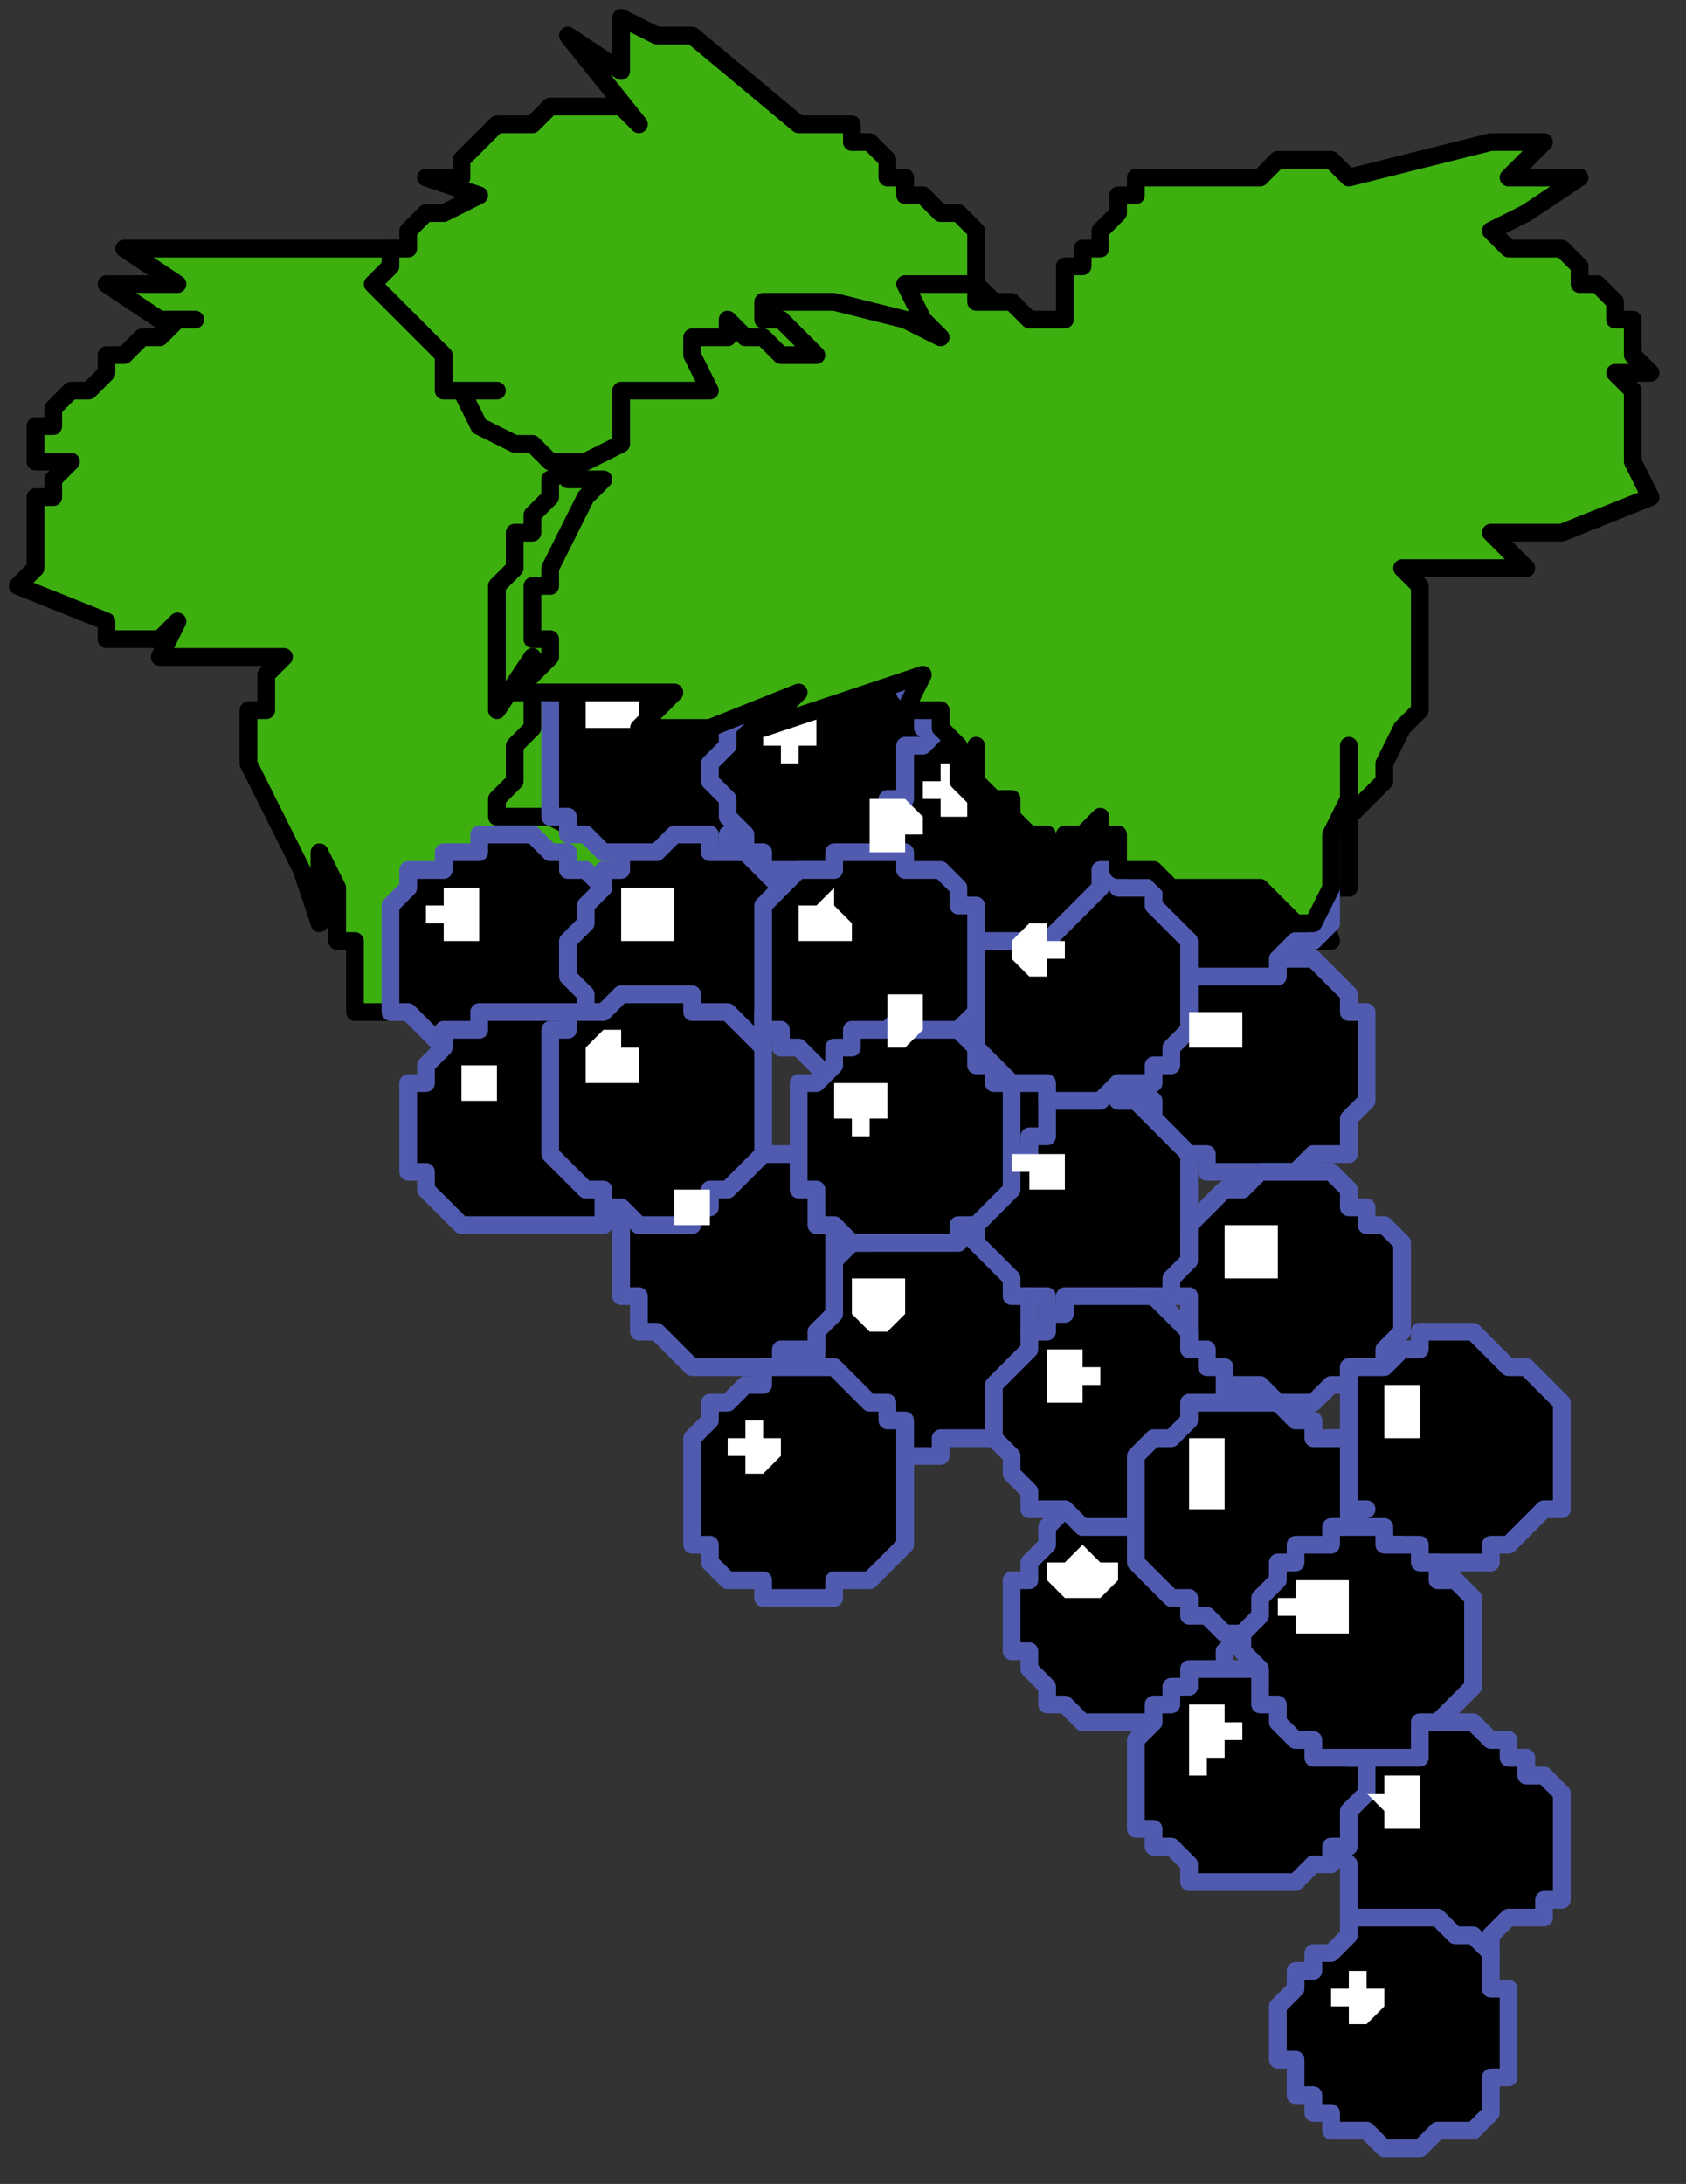
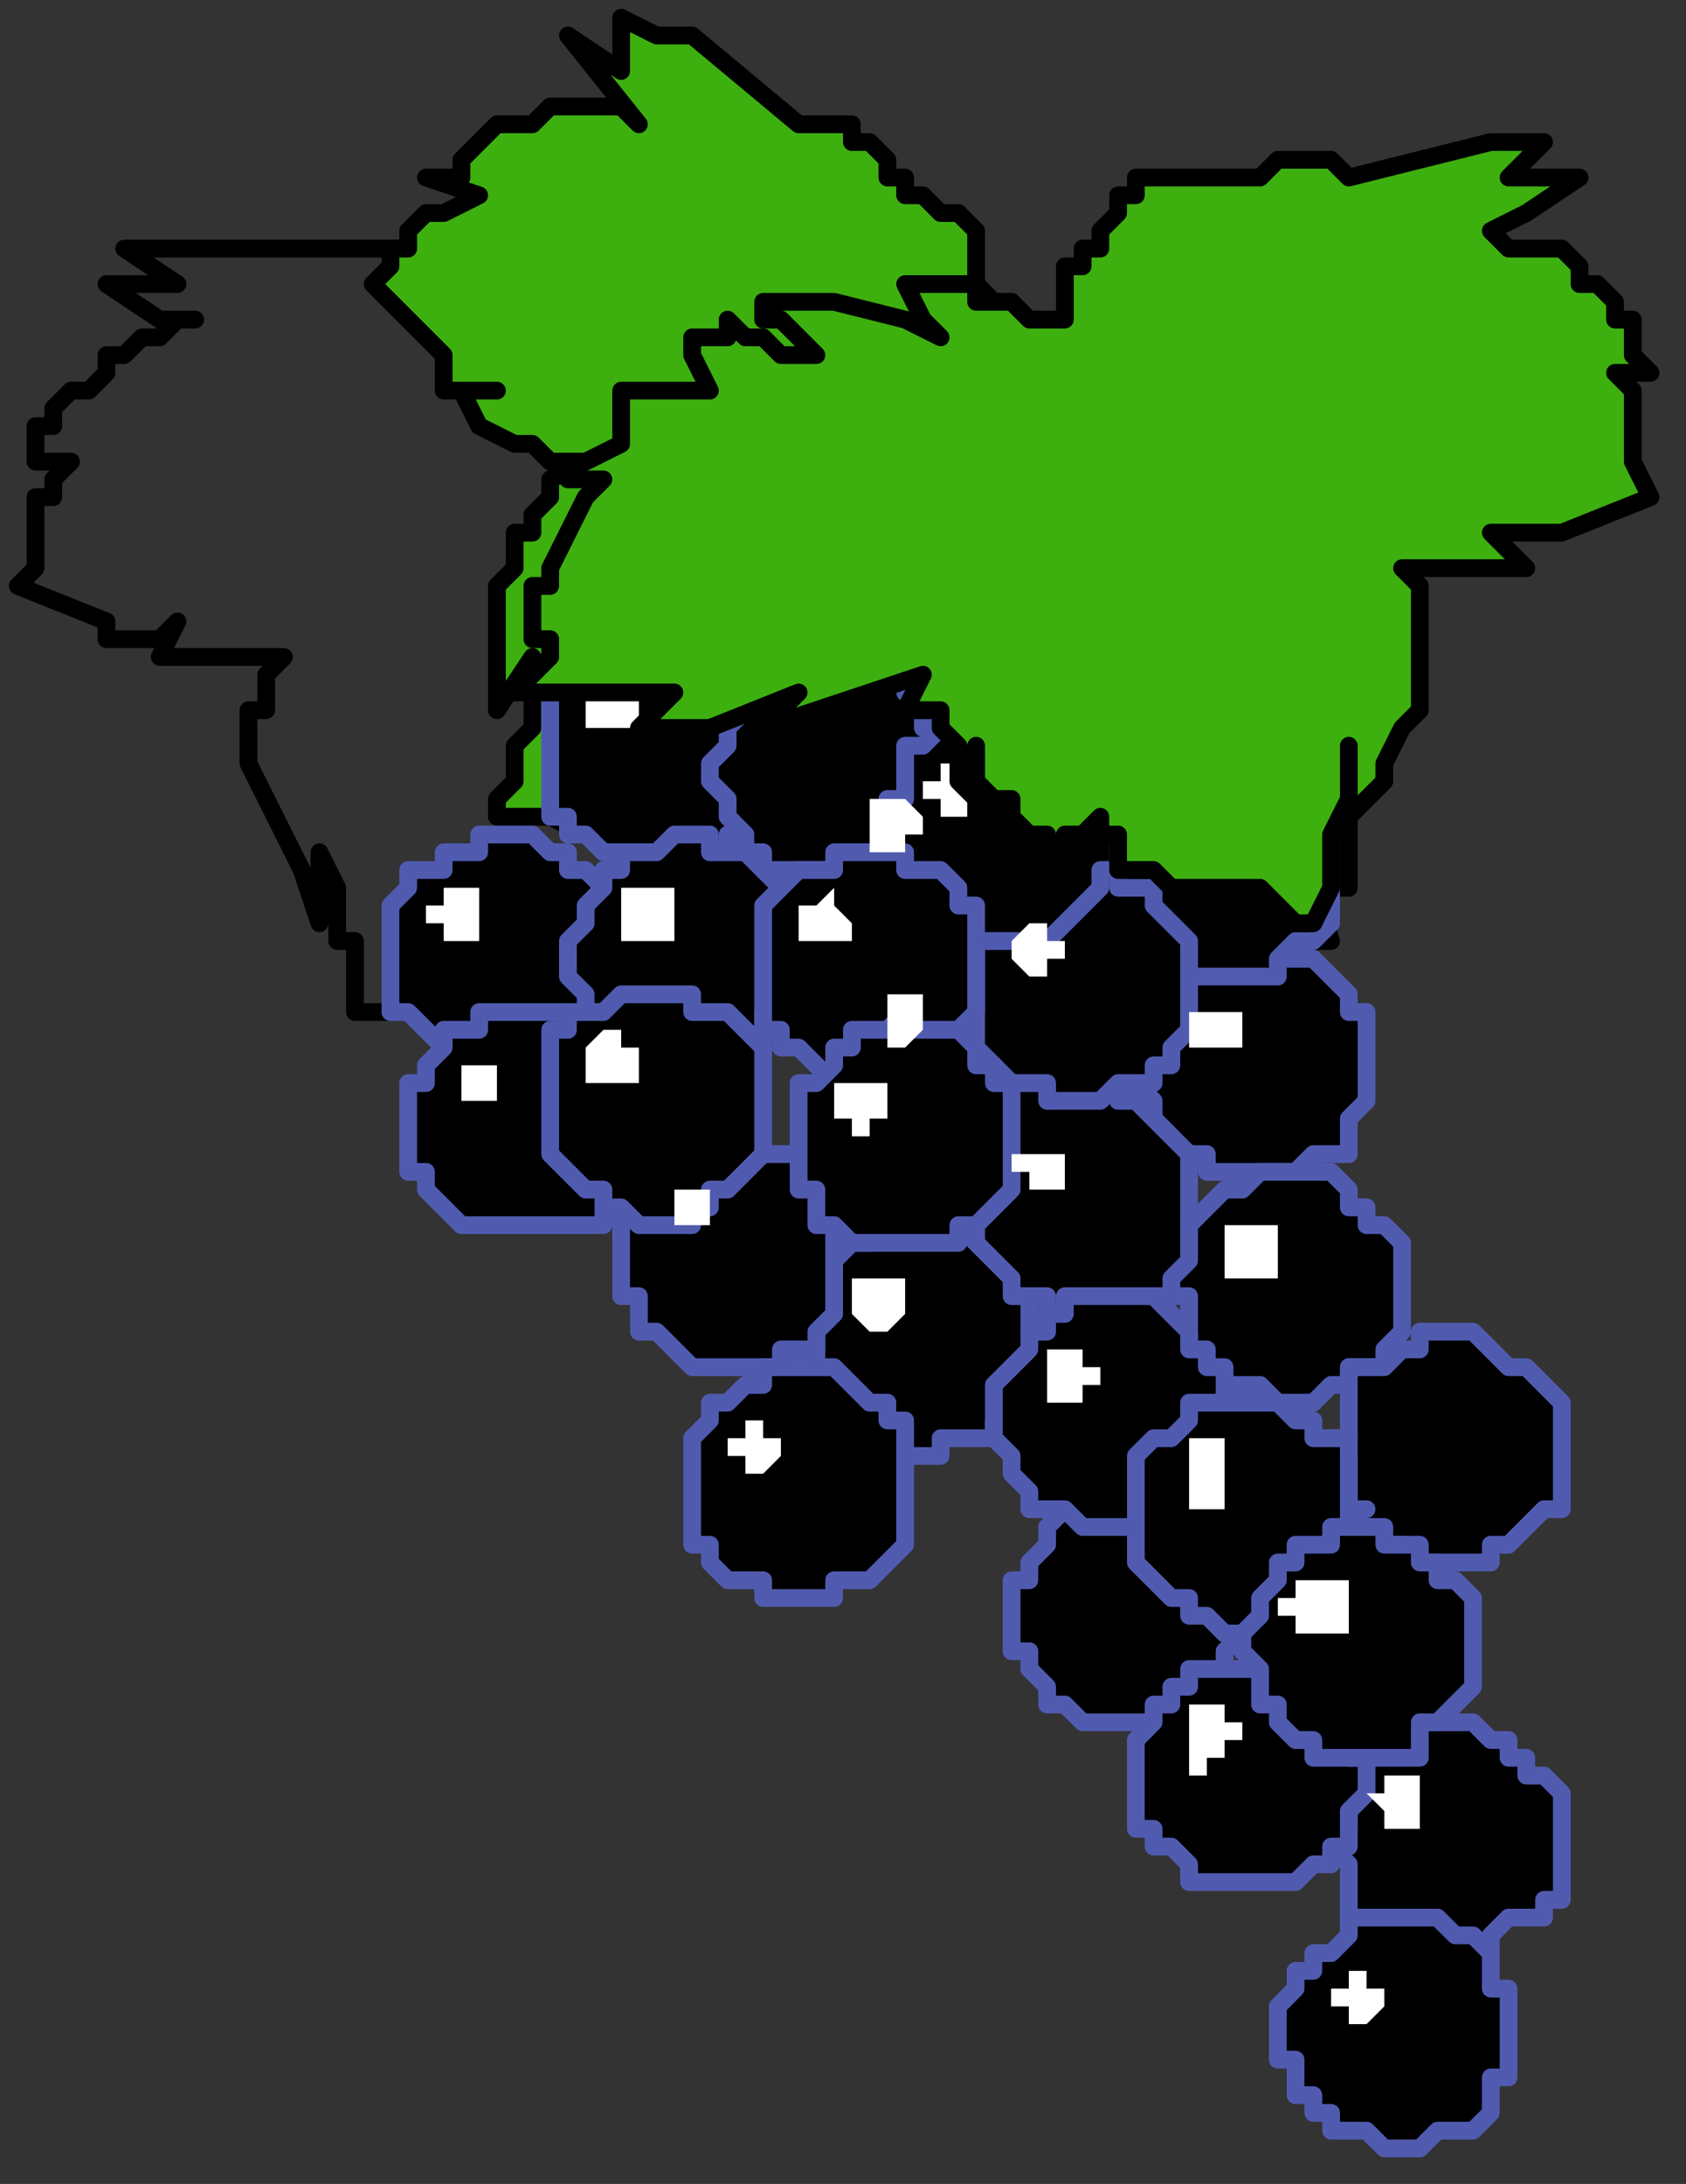
<svg xmlns="http://www.w3.org/2000/svg" xmlns:ns1="http://sodipodi.sourceforge.net/DTD/sodipodi-0.dtd" xmlns:ns2="http://www.inkscape.org/namespaces/inkscape" version="1.0" width="25.135mm" height="32.544mm" id="svg191" ns1:docname="FRUIT118.WMF">
  <rect width="100%" height="100%" fill="#333333" stroke="none" />
  <ns1:namedview pagecolor="#ffffff" bordercolor="#666666" borderopacity="1" objecttolerance="10" gridtolerance="10" guidetolerance="10" ns2:pageopacity="0" ns2:pageshadow="2" ns2:window-width="640" ns2:window-height="480" id="namedview193" />
  <defs id="defs3">
    <pattern id="WMFhbasepattern" patternUnits="userSpaceOnUse" width="6" height="6" x="0" y="0" />
  </defs>
-   <path style="fill:#3db010;fill-rule:evenodd;fill-opacity:1;stroke:none;" d="  M 28,16   L 28,16   L 27,16   L 27,15   L 26,15   L 25,15   L 24,15   L 24,14   L 23,14   L 22,14   L 22,14   L 22,14   L 22,14   L 21,14   L 21,14   L 20,14   L 19,14   L 11,14   L 10,14   L 10,14   L 7,14   L 10,16   L 6,16   L 9,18   L 11,18   L 10,18   L 10,18   L 9,19   L 8,19   L 7,20   L 6,20   L 6,21   L 5,22   L 5,22   L 4,22   L 3,23   L 3,24   L 2,24   L 2,25   L 2,26   L 2,26   L 4,26   L 3,27   L 3,28   L 2,28   L 2,29   L 2,30   L 2,30   L 2,30   L 2,31   L 2,31   L 2,32   L 1,33   L 6,35   L 6,35   L 6,36   L 7,36   L 7,36   L 7,36   L 7,36   L 8,36   L 8,36   L 9,36   L 10,35   L 10,35   L 10,35   L 9,37   L 10,37   L 12,37   L 14,37   L 16,37   L 15,38   L 15,39   L 15,40   L 14,40   L 14,41   L 14,41   L 14,42   L 14,43   L 14,43   L 15,45   L 15,45   L 16,47   L 17,49   L 17,49   L 18,52   L 18,48   L 19,50   L 19,51   L 19,53   L 20,53   L 20,55   L 20,56   L 20,57   L 22,57   L 22,57   L 23,56   L 25,56   L 26,56   L 27,56   L 27,56   L 28,56   L 29,55   L 29,55   L 30,55   L 31,54   L 31,54   L 31,53   L 32,53   L 32,53   L 33,53   L 33,52   L 33,52   L 34,52   L 34,53   L 35,53   L 35,53   L 35,53   L 35,53   L 35,53   L 36,53   L 36,53   L 36,53   L 37,53   L 37,52   L 37,52   L 38,51   L 39,50   L 39,49   L 39,48   L 39,49   L 39,49   L 39,52   L 40,51   L 40,50   L 41,49   L 41,49   L 41,48   L 41,47   L 42,46   L 42,45   L 44,45   L 43,44   L 51,46   L 50,45   L 55,46   L 59,46   L 56,45   L 62,45   L 63,45   L 65,45   L 66,45   L 63,42   L 64,41   L 64,41   L 65,41   L 65,41   L 65,41   L 65,41   L 65,40   L 65,40   L 65,39   L 65,39   L 64,38   L 63,37   L 63,36   L 61,33   L 61,33   L 60,33   L 61,33   L 61,32   L 61,32   L 62,33   L 62,33   L 62,33   L 63,33   L 63,33   L 63,33   L 63,32   L 63,32   L 62,32   L 62,31   L 61,31   L 60,30   L 59,30   L 59,29   L 59,28   L 59,28   L 59,28   L 59,27   L 59,27   L 58,27   L 58,27   L 57,27   L 56,27   L 55,27   L 55,27   L 55,26   L 55,25   L 55,25   L 55,25   L 55,25   L 54,25   L 54,24   L 53,24   L 53,24   L 52,25   L 51,25   L 51,25   L 51,26   L 50,26   L 49,26   L 50,25   L 51,24   L 51,23   L 51,23   L 51,22   L 47,22   L 44,23   L 43,24   L 42,25   L 43,23   L 43,21   L 42,22   L 41,22   L 39,22   L 39,22   L 39,22   L 38,22   L 37,23   L 35,24   L 35,23   L 35,22   L 35,22   L 34,21   L 34,20   L 34,20   L 33,19   L 33,18   L 33,18   L 32,18   L 31,17   L 31,17   L 31,17   L 31,16   L 30,16   L 29,16   L 28,16   L 28,16  z " id="path5" />
  <path style="fill:none;stroke:#000000;stroke-width:1px;stroke-linecap:round;stroke-linejoin:round;stroke-miterlimit:4;stroke-dasharray:none;stroke-opacity:1;" d="  M 28,16   L 27,16   L 27,15   L 26,15   L 25,15   L 24,15   L 24,14   L 23,14   L 22,14   L 22,14   L 21,14   L 21,14   L 20,14   L 19,14   L 11,14   L 10,14   L 10,14   L 7,14   L 10,16   L 6,16   L 9,18   L 11,18   L 10,18   L 10,18   L 9,19   L 8,19   L 7,20   L 6,20   L 6,21   L 5,22   L 4,22   L 3,23   L 3,24   L 2,24   L 2,25   L 2,26   L 2,26   L 4,26   L 3,27   L 3,28   L 2,28   L 2,29   L 2,30   L 2,30   L 2,31   L 2,32   L 1,33   L 6,35   L 6,36   L 7,36   L 8,36   L 9,36   L 10,35   L 10,35   L 9,37   L 10,37   L 12,37   L 14,37   L 16,37   L 15,38   L 15,39   L 15,40   L 14,40   L 14,41   L 14,41   L 14,42   L 14,43   L 15,45   L 15,45   L 16,47   L 17,49   L 17,49   L 18,52   L 18,48   L 19,50   L 19,51   L 19,53   L 20,53   L 20,55   L 20,56   L 20,57   L 22,57   L 22,57   L 23,56   L 25,56   L 26,56   L 27,56   L 27,56   L 28,56   L 29,55   L 30,55   L 31,54   L 31,54   L 31,53   L 32,53   L 32,53   L 33,53   L 33,52   L 34,52   L 34,53   L 35,53   L 35,53   L 35,53   L 36,53   L 36,53   L 37,53   L 37,52   L 38,51   L 39,50   L 39,49   L 39,48   L 39,49   L 39,49   L 39,52   L 40,51   L 40,50   L 41,49   L 41,49   L 41,48   L 41,47   L 42,46   L 42,45   L 44,45   L 43,44   L 51,46   L 50,45   L 55,46   L 59,46   L 56,45   L 62,45   L 63,45   L 65,45   L 66,45   L 63,42   L 64,41   L 65,41   L 65,41   L 65,40   L 65,39   L 64,38   L 63,37   L 63,36   L 61,33   L 61,33   L 60,33   L 61,33   L 61,32   L 62,33   L 63,33   L 63,32   L 62,32   L 62,31   L 61,31   L 60,30   L 59,30   L 59,29   L 59,28   L 59,28   L 59,27   L 58,27   L 57,27   L 56,27   L 55,27   L 55,27   L 55,26   L 55,25   L 55,25   L 54,25   L 54,24   L 53,24   L 52,25   L 51,25   L 51,26   L 50,26   L 49,26   L 50,25   L 51,24   L 51,23   L 51,23   L 51,22   L 47,22   L 44,23   L 43,24   L 42,25   L 43,23   L 43,21   L 42,22   L 41,22   L 39,22   L 39,22   L 38,22   L 37,23   L 35,24   L 35,23   L 35,22   L 35,22   L 34,21   L 34,20   L 33,19   L 33,18   L 32,18   L 31,17   L 31,17   L 31,16   L 30,16   L 29,16   L 28,16  " id="path7" />
  <path style="fill:#3db010;fill-rule:evenodd;fill-opacity:1;stroke:none;" d="  M 52,11   L 52,11   L 51,11   L 51,10   L 51,10   L 50,10   L 50,9   L 49,8   L 48,8   L 48,8   L 48,7   L 47,7   L 47,7   L 47,7   L 46,7   L 45,7   L 39,2   L 37,2   L 35,1   L 35,4   L 32,2   L 36,7   L 35,6   L 35,6   L 34,6   L 33,6   L 32,6   L 31,6   L 31,6   L 30,7   L 29,7   L 28,7   L 27,8   L 27,8   L 26,9   L 26,10   L 25,10   L 24,10   L 27,11   L 25,12   L 24,12   L 23,13   L 23,13   L 23,13   L 23,14   L 23,14   L 23,14   L 22,14   L 22,15   L 22,15   L 21,16   L 25,20   L 25,21   L 25,21   L 25,21   L 25,22   L 26,22   L 26,22   L 27,22   L 27,22   L 28,22   L 28,22   L 26,22   L 27,24   L 29,25   L 30,25   L 31,26   L 33,26   L 31,27   L 31,28   L 31,28   L 30,29   L 30,30   L 29,30   L 29,30   L 29,31   L 29,32   L 28,33   L 28,35   L 28,37   L 28,40   L 30,37   L 30,39   L 30,40   L 30,41   L 29,42   L 29,44   L 28,45   L 28,46   L 31,46   L 31,46   L 33,47   L 34,47   L 35,47   L 35,48   L 35,48   L 37,48   L 38,48   L 39,48   L 39,48   L 39,48   L 40,47   L 41,47   L 42,46   L 42,46   L 43,47   L 43,48   L 43,48   L 43,49   L 43,49   L 43,49   L 43,49   L 44,49   L 44,49   L 45,49   L 46,48   L 47,48   L 48,46   L 50,45   L 49,47   L 48,49   L 48,49   L 49,48   L 50,48   L 51,47   L 51,46   L 51,45   L 51,45   L 52,44   L 55,45   L 54,43   L 60,49   L 60,47   L 63,50   L 67,52   L 66,50   L 71,52   L 73,53   L 75,53   L 74,50   L 74,50   L 75,50   L 76,50   L 76,50   L 76,49   L 76,49   L 76,49   L 76,49   L 76,49   L 76,49   L 76,48   L 76,47   L 76,46   L 76,45   L 76,41   L 75,41   L 75,41   L 76,41   L 76,41   L 76,41   L 76,41   L 76,41   L 76,41   L 77,41   L 77,41   L 77,41   L 76,40   L 76,39   L 76,38   L 76,37   L 76,37   L 76,36   L 76,35   L 76,35   L 76,34   L 75,34   L 75,34   L 75,34   L 74,33   L 74,33   L 73,33   L 72,33   L 74,32   L 73,31   L 73,31   L 72,30   L 72,30   L 72,30   L 72,30   L 71,30   L 71,30   L 70,30   L 69,30   L 68,30   L 67,30   L 68,29   L 69,28   L 70,28   L 70,28   L 71,28   L 72,28   L 67,26   L 66,26   L 64,26   L 63,26   L 62,26   L 61,26   L 63,24   L 64,23   L 63,22   L 62,22   L 60,22   L 59,22   L 59,22   L 58,22   L 55,22   L 55,22   L 55,21   L 55,20   L 56,19   L 56,18   L 56,18   L 56,17   L 55,16   L 55,15   L 55,14   L 55,14   L 55,14   L 55,13   L 54,12   L 53,12   L 52,11  z " id="path9" />
  <path style="fill:none;stroke:#000000;stroke-width:1px;stroke-linecap:round;stroke-linejoin:round;stroke-miterlimit:4;stroke-dasharray:none;stroke-opacity:1;" d="  M 52,11   L 51,11   L 51,10   L 51,10   L 50,10   L 50,9   L 49,8   L 48,8   L 48,7   L 47,7   L 47,7   L 46,7   L 45,7   L 39,2   L 37,2   L 35,1   L 35,4   L 32,2   L 36,7   L 35,6   L 35,6   L 34,6   L 33,6   L 32,6   L 31,6   L 31,6   L 30,7   L 29,7   L 28,7   L 27,8   L 27,8   L 26,9   L 26,10   L 25,10   L 24,10   L 27,11   L 25,12   L 24,12   L 23,13   L 23,14   L 23,14   L 22,14   L 22,15   L 21,16   L 25,20   L 25,21   L 25,22   L 26,22   L 27,22   L 27,22   L 28,22   L 26,22   L 27,24   L 29,25   L 30,25   L 31,26   L 33,26   L 31,27   L 31,28   L 30,29   L 30,30   L 29,30   L 29,31   L 29,32   L 28,33   L 28,35   L 28,37   L 28,40   L 30,37   L 30,39   L 30,40   L 30,41   L 29,42   L 29,44   L 28,45   L 28,46   L 31,46   L 31,46   L 33,47   L 34,47   L 35,47   L 35,48   L 37,48   L 38,48   L 39,48   L 39,48   L 40,47   L 41,47   L 42,46   L 43,47   L 43,48   L 43,49   L 43,49   L 44,49   L 45,49   L 46,48   L 47,48   L 48,46   L 50,45   L 49,47   L 48,49   L 49,48   L 50,48   L 51,47   L 51,46   L 51,45   L 51,45   L 52,44   L 55,45   L 54,43   L 60,49   L 60,47   L 63,50   L 67,52   L 66,50   L 71,52   L 73,53   L 75,53   L 74,50   L 75,50   L 76,50   L 76,49   L 76,49   L 76,49   L 76,48   L 76,47   L 76,46   L 76,45   L 76,41   L 75,41   L 76,41   L 76,41   L 76,41   L 77,41   L 77,41   L 76,40   L 76,39   L 76,38   L 76,37   L 76,37   L 76,36   L 76,35   L 76,34   L 75,34   L 74,33   L 73,33   L 72,33   L 74,32   L 73,31   L 72,30   L 72,30   L 71,30   L 70,30   L 69,30   L 68,30   L 67,30   L 68,29   L 69,28   L 70,28   L 71,28   L 72,28   L 67,26   L 66,26   L 64,26   L 63,26   L 62,26   L 61,26   L 63,24   L 64,23   L 63,22   L 62,22   L 60,22   L 59,22   L 59,22   L 58,22   L 55,22   L 55,21   L 55,20   L 56,19   L 56,18   L 56,18   L 56,17   L 55,16   L 55,15   L 55,14   L 55,14   L 55,13   L 54,12   L 53,12   L 52,11  " id="path11" />
  <path style="fill:#000000;fill-rule:evenodd;fill-opacity:1;stroke:none;" d="  M 47,35   L 47,35   L 48,35   L 48,34   L 49,33   L 49,33   L 50,33   L 50,33   L 51,32   L 51,32   L 51,32   L 52,31   L 53,31   L 54,31   L 54,31   L 55,31   L 55,32   L 56,32   L 57,32   L 57,33   L 58,33   L 58,33   L 59,33   L 59,34   L 59,34   L 59,35   L 59,36   L 60,36   L 60,37   L 60,37   L 60,38   L 60,39   L 60,39   L 59,40   L 59,41   L 59,41   L 59,41   L 59,42   L 58,42   L 57,43   L 57,43   L 56,44   L 55,44   L 55,44   L 55,44   L 54,44   L 53,44   L 53,44   L 52,44   L 51,44   L 51,43   L 51,43   L 50,42   L 49,42   L 49,41   L 48,41   L 48,41   L 48,40   L 47,40   L 47,39   L 47,38   L 47,37   L 47,37   L 47,37   L 47,36   L 47,35  z " id="path13" />
  <path style="fill:none;stroke:#505bb0;stroke-width:1px;stroke-linecap:round;stroke-linejoin:round;stroke-miterlimit:4;stroke-dasharray:none;stroke-opacity:1;" d="  M 47,35   L 48,35   L 48,34   L 49,33   L 50,33   L 51,32   L 51,32   L 52,31   L 53,31   L 54,31   L 55,31   L 55,32   L 56,32   L 57,32   L 57,33   L 58,33   L 59,33   L 59,34   L 59,34   L 59,35   L 59,36   L 60,36   L 60,37   L 60,37   L 60,38   L 60,39   L 59,40   L 59,41   L 59,41   L 59,41   L 59,42   L 58,42   L 57,43   L 56,44   L 55,44   L 55,44   L 54,44   L 53,44   L 52,44   L 51,44   L 51,43   L 50,42   L 49,42   L 49,41   L 48,41   L 48,41   L 48,40   L 47,40   L 47,39   L 47,38   L 47,37   L 47,37   L 47,36   L 47,35  " id="path15" />
  <path style="fill:#000000;fill-rule:evenodd;fill-opacity:1;stroke:none;" d="  M 59,35   L 59,35   L 59,34   L 59,33   L 59,33   L 60,33   L 60,32   L 61,32   L 62,31   L 62,31   L 63,31   L 63,31   L 64,30   L 64,30   L 65,30   L 66,31   L 67,31   L 67,31   L 67,31   L 68,32   L 69,32   L 69,33   L 70,33   L 70,33   L 71,33   L 71,34   L 71,35   L 71,36   L 72,36   L 72,37   L 72,37   L 72,38   L 71,38   L 71,39   L 71,40   L 70,41   L 70,41   L 69,41   L 69,41   L 68,42   L 68,42   L 67,43   L 67,43   L 66,43   L 66,43   L 65,43   L 64,43   L 63,43   L 63,43   L 63,43   L 62,43   L 61,42   L 61,42   L 60,41   L 60,41   L 59,41   L 59,40   L 59,40   L 59,39   L 59,38   L 59,37   L 59,37   L 59,37   L 59,36   L 59,35   L 59,35  z " id="path17" />
  <path style="fill:none;stroke:#505bb0;stroke-width:1px;stroke-linecap:round;stroke-linejoin:round;stroke-miterlimit:4;stroke-dasharray:none;stroke-opacity:1;" d="  M 59,35   L 59,34   L 59,33   L 59,33   L 60,33   L 60,32   L 61,32   L 62,31   L 63,31   L 63,31   L 64,30   L 65,30   L 66,31   L 67,31   L 67,31   L 68,32   L 69,32   L 69,33   L 70,33   L 70,33   L 71,33   L 71,34   L 71,35   L 71,36   L 72,36   L 72,37   L 72,37   L 72,38   L 71,38   L 71,39   L 71,40   L 70,41   L 69,41   L 68,42   L 67,43   L 67,43   L 66,43   L 65,43   L 64,43   L 63,43   L 63,43   L 62,43   L 61,42   L 60,41   L 59,41   L 59,40   L 59,40   L 59,39   L 59,38   L 59,37   L 59,37   L 59,36   L 59,35  " id="path19" />
  <path style="fill:#000000;fill-rule:evenodd;fill-opacity:1;stroke:none;" d="  M 65,57   L 65,57   L 65,57   L 66,57   L 66,56   L 66,56   L 67,55   L 67,55   L 67,54   L 68,54   L 69,54   L 69,54   L 70,53   L 71,53   L 72,53   L 72,53   L 72,54   L 73,54   L 74,54   L 75,55   L 75,55   L 76,56   L 76,56   L 76,57   L 76,57   L 77,57   L 77,58   L 77,59   L 77,59   L 77,60   L 77,61   L 77,61   L 77,61   L 77,62   L 76,63   L 76,64   L 76,64   L 76,65   L 75,65   L 75,65   L 74,65   L 73,66   L 73,66   L 72,66   L 72,66   L 71,66   L 71,66   L 70,66   L 69,66   L 68,66   L 68,65   L 67,65   L 67,65   L 67,65   L 66,65   L 66,64   L 65,63   L 65,63   L 65,62   L 64,61   L 64,61   L 64,61   L 64,60   L 64,59   L 65,58   L 65,57  z " id="path21" />
  <path style="fill:none;stroke:#505bb0;stroke-width:1px;stroke-linecap:round;stroke-linejoin:round;stroke-miterlimit:4;stroke-dasharray:none;stroke-opacity:1;" d="  M 65,57   L 66,57   L 66,56   L 67,55   L 67,55   L 67,54   L 68,54   L 69,54   L 70,53   L 71,53   L 72,53   L 72,53   L 72,54   L 73,54   L 74,54   L 75,55   L 76,56   L 76,57   L 77,57   L 77,58   L 77,59   L 77,60   L 77,61   L 77,61   L 77,62   L 76,63   L 76,64   L 76,64   L 76,65   L 75,65   L 75,65   L 74,65   L 73,66   L 72,66   L 72,66   L 71,66   L 70,66   L 69,66   L 68,66   L 68,65   L 67,65   L 67,65   L 67,65   L 66,65   L 66,64   L 65,63   L 65,62   L 64,61   L 64,61   L 64,60   L 64,59   L 65,58   L 65,57  " id="path23" />
  <path style="fill:#000000;fill-rule:evenodd;fill-opacity:1;stroke:none;" d="  M 55,66   L 55,66   L 55,65   L 56,65   L 56,64   L 57,64   L 57,63   L 58,63   L 58,62   L 59,62   L 59,62   L 59,62   L 60,61   L 61,61   L 62,61   L 63,61   L 63,62   L 63,62   L 64,62   L 65,63   L 65,63   L 66,64   L 66,64   L 67,65   L 67,65   L 67,65   L 67,66   L 67,67   L 67,67   L 67,68   L 67,69   L 67,69   L 67,69   L 67,70   L 67,71   L 67,72   L 67,72   L 66,73   L 65,73   L 65,73   L 64,73   L 63,74   L 63,74   L 63,74   L 62,74   L 62,74   L 61,74   L 60,74   L 59,74   L 59,74   L 59,73   L 58,73   L 57,73   L 57,73   L 56,73   L 56,72   L 55,71   L 55,71   L 55,70   L 55,69   L 55,69   L 55,69   L 55,68   L 55,67   L 55,66   L 55,66  z " id="path25" />
  <path style="fill:none;stroke:#505bb0;stroke-width:1px;stroke-linecap:round;stroke-linejoin:round;stroke-miterlimit:4;stroke-dasharray:none;stroke-opacity:1;" d="  M 55,66   L 55,65   L 56,65   L 56,64   L 57,64   L 57,63   L 58,63   L 58,62   L 59,62   L 59,62   L 60,61   L 61,61   L 62,61   L 63,61   L 63,62   L 63,62   L 64,62   L 65,63   L 66,64   L 67,65   L 67,65   L 67,66   L 67,67   L 67,68   L 67,69   L 67,69   L 67,70   L 67,71   L 67,72   L 66,73   L 65,73   L 65,73   L 64,73   L 63,74   L 63,74   L 62,74   L 61,74   L 60,74   L 59,74   L 59,74   L 59,73   L 58,73   L 57,73   L 57,73   L 56,73   L 56,72   L 55,71   L 55,70   L 55,69   L 55,69   L 55,68   L 55,67   L 55,66  " id="path27" />
  <path style="fill:#000000;fill-rule:evenodd;fill-opacity:1;stroke:none;" d="  M 67,70   L 67,70   L 67,69   L 67,69   L 67,69   L 68,68   L 68,68   L 69,67   L 69,67   L 70,67   L 71,66   L 72,66   L 72,66   L 72,66   L 73,66   L 74,66   L 74,66   L 75,66   L 76,67   L 76,67   L 76,68   L 77,68   L 77,69   L 78,69   L 78,69   L 79,70   L 79,70   L 79,71   L 79,72   L 79,73   L 79,73   L 79,73   L 79,74   L 79,75   L 79,75   L 78,76   L 78,77   L 77,77   L 77,77   L 76,77   L 76,78   L 76,78   L 75,78   L 74,79   L 73,79   L 73,79   L 72,79   L 72,79   L 71,78   L 71,78   L 70,78   L 69,78   L 68,77   L 68,77   L 67,77   L 67,76   L 67,76   L 67,75   L 67,74   L 67,74   L 67,73   L 66,73   L 66,72   L 67,71   L 67,71   L 67,70  z " id="path29" />
  <path style="fill:none;stroke:#505bb0;stroke-width:1px;stroke-linecap:round;stroke-linejoin:round;stroke-miterlimit:4;stroke-dasharray:none;stroke-opacity:1;" d="  M 67,70   L 67,69   L 67,69   L 68,68   L 69,67   L 70,67   L 71,66   L 72,66   L 72,66   L 73,66   L 74,66   L 75,66   L 76,67   L 76,67   L 76,68   L 77,68   L 77,69   L 78,69   L 78,69   L 79,70   L 79,71   L 79,72   L 79,73   L 79,73   L 79,74   L 79,75   L 78,76   L 78,77   L 77,77   L 77,77   L 76,77   L 76,78   L 75,78   L 74,79   L 73,79   L 72,79   L 72,79   L 71,78   L 70,78   L 69,78   L 68,77   L 67,77   L 67,76   L 67,76   L 67,75   L 67,74   L 67,73   L 66,73   L 66,72   L 67,71   L 67,70  " id="path31" />
  <path style="fill:#000000;fill-rule:evenodd;fill-opacity:1;stroke:none;" d="  M 76,79   L 76,79   L 76,79   L 76,78   L 76,77   L 77,77   L 77,77   L 78,77   L 79,76   L 79,76   L 80,76   L 80,76   L 80,75   L 81,75   L 82,75   L 83,75   L 84,76   L 84,76   L 84,76   L 85,77   L 85,77   L 86,77   L 86,77   L 87,78   L 87,78   L 88,79   L 88,80   L 88,81   L 88,81   L 88,81   L 88,82   L 88,83   L 88,83   L 88,84   L 88,85   L 87,85   L 87,85   L 86,86   L 86,86   L 85,87   L 84,87   L 84,88   L 84,88   L 83,88   L 82,88   L 82,88   L 81,88   L 80,88   L 80,88   L 80,88   L 79,87   L 78,87   L 77,87   L 77,86   L 76,86   L 76,85   L 76,85   L 76,85   L 76,84   L 76,83   L 76,82   L 75,82   L 75,81   L 76,81   L 76,80   L 76,79  z " id="path33" />
  <path style="fill:none;stroke:#505bb0;stroke-width:1px;stroke-linecap:round;stroke-linejoin:round;stroke-miterlimit:4;stroke-dasharray:none;stroke-opacity:1;" d="  M 76,79   L 76,78   L 76,77   L 77,77   L 77,77   L 78,77   L 79,76   L 80,76   L 80,76   L 80,75   L 81,75   L 82,75   L 83,75   L 84,76   L 84,76   L 85,77   L 86,77   L 87,78   L 88,79   L 88,80   L 88,81   L 88,81   L 88,82   L 88,83   L 88,84   L 88,85   L 87,85   L 86,86   L 85,87   L 84,87   L 84,88   L 84,88   L 83,88   L 82,88   L 81,88   L 80,88   L 80,88   L 79,87   L 78,87   L 77,87   L 77,86   L 76,86   L 76,85   L 76,85   L 76,84   L 76,83   L 76,82   L 75,82   L 75,81   L 76,81   L 76,80   L 76,79  " id="path35" />
  <path style="fill:#000000;fill-rule:evenodd;fill-opacity:1;stroke:none;" d="  M 46,73   L 46,73   L 46,73   L 47,72   L 47,72   L 47,71   L 47,71   L 48,70   L 49,70   L 49,69   L 50,69   L 51,69   L 51,69   L 51,69   L 52,69   L 53,69   L 54,69   L 54,69   L 55,70   L 55,70   L 55,70   L 56,71   L 57,72   L 57,72   L 57,73   L 58,73   L 58,73   L 58,74   L 58,75   L 59,75   L 58,76   L 58,77   L 58,77   L 58,78   L 58,78   L 57,79   L 57,80   L 56,80   L 56,81   L 55,81   L 55,81   L 55,81   L 54,81   L 53,81   L 53,82   L 52,82   L 51,82   L 51,82   L 50,81   L 50,81   L 49,81   L 48,81   L 48,81   L 47,80   L 47,80   L 47,79   L 47,79   L 46,78   L 46,77   L 46,77   L 46,77   L 46,76   L 46,75   L 46,74   L 46,74   L 46,73  z " id="path37" />
  <path style="fill:none;stroke:#505bb0;stroke-width:1px;stroke-linecap:round;stroke-linejoin:round;stroke-miterlimit:4;stroke-dasharray:none;stroke-opacity:1;" d="  M 46,73   L 46,73   L 47,72   L 47,71   L 48,70   L 49,70   L 49,69   L 50,69   L 51,69   L 51,69   L 52,69   L 53,69   L 54,69   L 55,70   L 55,70   L 56,71   L 57,72   L 57,73   L 58,73   L 58,73   L 58,74   L 58,75   L 59,75   L 58,76   L 58,77   L 58,77   L 58,78   L 57,79   L 57,80   L 56,80   L 56,81   L 55,81   L 55,81   L 54,81   L 53,81   L 53,82   L 52,82   L 51,82   L 51,82   L 50,81   L 49,81   L 48,81   L 47,80   L 47,80   L 47,79   L 46,78   L 46,77   L 46,77   L 46,76   L 46,75   L 46,74   L 46,73  " id="path39" />
  <path style="fill:#000000;fill-rule:evenodd;fill-opacity:1;stroke:none;" d="  M 58,89   L 58,89   L 58,88   L 58,88   L 59,87   L 59,87   L 59,86   L 59,86   L 60,85   L 61,85   L 62,85   L 62,85   L 63,85   L 63,85   L 64,85   L 64,85   L 65,85   L 66,85   L 67,85   L 67,85   L 67,86   L 68,86   L 68,87   L 69,87   L 69,88   L 69,89   L 70,89   L 70,89   L 70,90   L 70,91   L 70,92   L 70,92   L 70,92   L 69,93   L 69,94   L 69,94   L 68,95   L 68,96   L 67,96   L 67,96   L 67,96   L 66,96   L 66,97   L 65,97   L 64,97   L 63,97   L 63,97   L 63,97   L 62,97   L 61,97   L 60,96   L 60,96   L 59,96   L 59,96   L 59,95   L 59,95   L 58,94   L 58,93   L 57,93   L 57,92   L 57,92   L 57,91   L 57,91   L 57,90   L 57,89   L 58,89  z " id="path41" />
  <path style="fill:none;stroke:#505bb0;stroke-width:1px;stroke-linecap:round;stroke-linejoin:round;stroke-miterlimit:4;stroke-dasharray:none;stroke-opacity:1;" d="  M 58,89   L 58,88   L 59,87   L 59,86   L 60,85   L 61,85   L 62,85   L 62,85   L 63,85   L 63,85   L 64,85   L 65,85   L 66,85   L 67,85   L 67,86   L 68,86   L 68,87   L 69,87   L 69,88   L 69,89   L 70,89   L 70,90   L 70,91   L 70,92   L 70,92   L 69,93   L 69,94   L 68,95   L 68,96   L 67,96   L 67,96   L 67,96   L 66,96   L 66,97   L 65,97   L 64,97   L 63,97   L 63,97   L 62,97   L 61,97   L 60,96   L 59,96   L 59,95   L 58,94   L 58,93   L 57,93   L 57,92   L 57,92   L 57,91   L 57,90   L 57,89   L 58,89  " id="path43" />
  <path style="fill:#000000;fill-rule:evenodd;fill-opacity:1;stroke:none;" d="  M 76,101   L 76,101   L 76,100   L 76,100   L 76,100   L 77,99   L 77,99   L 78,98   L 78,98   L 79,98   L 80,97   L 80,97   L 80,97   L 81,97   L 82,97   L 83,97   L 83,97   L 84,98   L 84,98   L 85,98   L 85,99   L 86,99   L 86,100   L 87,100   L 87,100   L 88,101   L 88,101   L 88,102   L 88,103   L 88,104   L 88,104   L 88,104   L 88,105   L 88,106   L 88,107   L 87,107   L 87,108   L 86,108   L 86,108   L 85,108   L 84,109   L 84,109   L 84,110   L 83,110   L 82,110   L 82,110   L 81,110   L 80,110   L 80,110   L 80,109   L 79,109   L 78,109   L 77,108   L 77,108   L 76,108   L 76,108   L 76,107   L 76,106   L 76,105   L 76,105   L 75,104   L 75,104   L 75,103   L 76,103   L 76,102   L 76,101  z " id="path45" />
  <path style="fill:none;stroke:#505bb0;stroke-width:1px;stroke-linecap:round;stroke-linejoin:round;stroke-miterlimit:4;stroke-dasharray:none;stroke-opacity:1;" d="  M 76,101   L 76,100   L 76,100   L 76,100   L 77,99   L 78,98   L 79,98   L 80,97   L 80,97   L 81,97   L 82,97   L 83,97   L 84,98   L 84,98   L 85,98   L 85,99   L 86,99   L 86,100   L 87,100   L 87,100   L 88,101   L 88,102   L 88,103   L 88,104   L 88,104   L 88,105   L 88,106   L 88,107   L 87,107   L 87,108   L 86,108   L 86,108   L 85,108   L 84,109   L 84,110   L 83,110   L 82,110   L 81,110   L 80,110   L 80,110   L 80,109   L 79,109   L 78,109   L 77,108   L 76,108   L 76,107   L 76,106   L 76,105   L 75,104   L 75,104   L 75,103   L 76,103   L 76,102   L 76,101  " id="path47" />
  <path style="fill:#000000;fill-rule:evenodd;fill-opacity:1;stroke:none;" d="  M 64,98   L 64,98   L 65,97   L 65,96   L 65,96   L 66,96   L 66,95   L 67,95   L 67,95   L 67,94   L 68,94   L 69,94   L 70,94   L 70,94   L 71,94   L 72,94   L 72,94   L 73,94   L 73,94   L 74,95   L 75,95   L 75,96   L 76,96   L 76,96   L 76,97   L 76,97   L 76,98   L 76,99   L 77,99   L 77,100   L 77,100   L 77,101   L 76,102   L 76,102   L 76,103   L 76,104   L 76,104   L 75,104   L 75,105   L 74,105   L 74,105   L 73,106   L 72,106   L 72,106   L 72,106   L 71,106   L 70,106   L 69,106   L 69,106   L 68,106   L 67,106   L 67,105   L 67,105   L 66,104   L 66,104   L 65,104   L 65,103   L 64,103   L 64,102   L 64,101   L 64,101   L 64,100   L 64,100   L 64,99   L 64,98   L 64,98  z " id="path49" />
  <path style="fill:none;stroke:#505bb0;stroke-width:1px;stroke-linecap:round;stroke-linejoin:round;stroke-miterlimit:4;stroke-dasharray:none;stroke-opacity:1;" d="  M 64,98   L 65,97   L 65,96   L 66,96   L 66,95   L 67,95   L 67,95   L 67,94   L 68,94   L 69,94   L 70,94   L 71,94   L 72,94   L 72,94   L 73,94   L 74,95   L 75,95   L 75,96   L 76,96   L 76,96   L 76,97   L 76,98   L 76,99   L 77,99   L 77,100   L 77,100   L 77,101   L 76,102   L 76,103   L 76,104   L 75,104   L 75,105   L 74,105   L 73,106   L 72,106   L 72,106   L 71,106   L 70,106   L 69,106   L 68,106   L 67,106   L 67,105   L 66,104   L 65,104   L 65,103   L 64,103   L 64,102   L 64,101   L 64,100   L 64,100   L 64,99   L 64,98  " id="path51" />
  <path style="fill:#000000;fill-rule:evenodd;fill-opacity:1;stroke:none;" d="  M 73,112   L 73,112   L 73,112   L 73,111   L 74,111   L 74,110   L 75,110   L 76,109   L 76,109   L 76,108   L 77,108   L 77,108   L 78,108   L 79,108   L 80,108   L 80,108   L 80,108   L 81,108   L 82,109   L 82,109   L 83,109   L 84,110   L 84,111   L 84,111   L 84,112   L 84,112   L 85,112   L 85,113   L 85,114   L 85,114   L 85,115   L 85,116   L 85,116   L 85,117   L 84,117   L 84,118   L 84,119   L 84,119   L 83,120   L 83,120   L 82,120   L 81,120   L 81,120   L 80,121   L 80,121   L 79,121   L 79,121   L 78,121   L 77,120   L 76,120   L 76,120   L 76,120   L 75,120   L 75,119   L 74,119   L 74,118   L 73,118   L 73,117   L 73,116   L 72,116   L 72,116   L 72,115   L 72,114   L 72,113   L 72,113   L 73,112  z " id="path53" />
  <path style="fill:none;stroke:#505bb0;stroke-width:1px;stroke-linecap:round;stroke-linejoin:round;stroke-miterlimit:4;stroke-dasharray:none;stroke-opacity:1;" d="  M 73,112   L 73,112   L 73,111   L 74,111   L 74,110   L 75,110   L 76,109   L 76,108   L 77,108   L 78,108   L 79,108   L 80,108   L 80,108   L 81,108   L 82,109   L 83,109   L 84,110   L 84,111   L 84,111   L 84,112   L 84,112   L 85,112   L 85,113   L 85,114   L 85,115   L 85,116   L 85,116   L 85,117   L 84,117   L 84,118   L 84,119   L 83,120   L 82,120   L 81,120   L 80,121   L 80,121   L 79,121   L 78,121   L 77,120   L 76,120   L 76,120   L 75,120   L 75,119   L 74,119   L 74,118   L 73,118   L 73,117   L 73,116   L 72,116   L 72,116   L 72,115   L 72,114   L 72,113   L 73,112  " id="path55" />
  <path style="fill:#000000;fill-rule:evenodd;fill-opacity:1;stroke:none;" d="  M 31,40   L 31,40   L 31,39   L 31,39   L 32,38   L 32,37   L 33,37   L 33,37   L 34,37   L 35,37   L 35,36   L 35,36   L 36,36   L 37,36   L 38,36   L 38,36   L 39,36   L 39,37   L 40,37   L 40,37   L 41,37   L 42,37   L 42,38   L 43,38   L 43,39   L 43,40   L 43,40   L 43,41   L 43,41   L 43,42   L 43,43   L 43,43   L 43,44   L 43,45   L 43,45   L 43,45   L 42,46   L 42,47   L 41,47   L 41,48   L 40,48   L 39,48   L 39,49   L 39,49   L 38,49   L 37,49   L 36,49   L 36,49   L 35,49   L 35,48   L 34,48   L 34,48   L 33,47   L 32,47   L 32,46   L 31,46   L 31,45   L 31,45   L 31,45   L 31,44   L 31,43   L 31,42   L 31,42   L 31,41   L 31,41   L 31,40  z " id="path57" />
  <path style="fill:none;stroke:#505bb0;stroke-width:1px;stroke-linecap:round;stroke-linejoin:round;stroke-miterlimit:4;stroke-dasharray:none;stroke-opacity:1;" d="  M 31,40   L 31,39   L 32,38   L 32,37   L 33,37   L 33,37   L 34,37   L 35,37   L 35,36   L 35,36   L 36,36   L 37,36   L 38,36   L 39,36   L 39,37   L 40,37   L 41,37   L 42,37   L 42,38   L 43,38   L 43,39   L 43,40   L 43,40   L 43,41   L 43,41   L 43,42   L 43,43   L 43,44   L 43,45   L 43,45   L 42,46   L 42,47   L 41,47   L 41,48   L 40,48   L 39,48   L 39,49   L 39,49   L 38,49   L 37,49   L 36,49   L 35,49   L 35,48   L 34,48   L 33,47   L 32,47   L 32,46   L 31,46   L 31,45   L 31,45   L 31,45   L 31,44   L 31,43   L 31,42   L 31,41   L 31,41   L 31,40  " id="path59" />
  <path style="fill:#000000;fill-rule:evenodd;fill-opacity:1;stroke:none;" d="  M 22,51   L 22,51   L 22,51   L 23,50   L 23,49   L 24,49   L 24,49   L 25,49   L 25,48   L 26,48   L 27,48   L 27,47   L 27,47   L 28,47   L 29,47   L 30,47   L 30,47   L 31,48   L 31,48   L 32,48   L 32,49   L 33,49   L 33,49   L 34,50   L 34,50   L 35,51   L 35,52   L 35,52   L 35,53   L 35,53   L 35,54   L 35,54   L 35,55   L 35,56   L 34,57   L 34,57   L 34,57   L 33,58   L 32,58   L 32,59   L 31,59   L 31,59   L 31,60   L 30,60   L 29,60   L 29,60   L 28,60   L 27,60   L 27,60   L 26,60   L 26,59   L 25,59   L 24,58   L 24,58   L 23,57   L 23,57   L 22,57   L 22,56   L 22,56   L 22,55   L 22,54   L 22,53   L 22,53   L 22,53   L 22,52   L 22,51  z " id="path61" />
  <path style="fill:none;stroke:#505bb0;stroke-width:1px;stroke-linecap:round;stroke-linejoin:round;stroke-miterlimit:4;stroke-dasharray:none;stroke-opacity:1;" d="  M 22,51   L 23,50   L 23,49   L 24,49   L 24,49   L 25,49   L 25,48   L 26,48   L 27,48   L 27,47   L 27,47   L 28,47   L 29,47   L 30,47   L 31,48   L 31,48   L 32,48   L 32,49   L 33,49   L 33,49   L 34,50   L 35,51   L 35,52   L 35,53   L 35,53   L 35,54   L 35,55   L 35,56   L 34,57   L 34,57   L 33,58   L 32,58   L 32,59   L 31,59   L 31,60   L 30,60   L 29,60   L 28,60   L 27,60   L 27,60   L 26,60   L 26,59   L 25,59   L 24,58   L 23,57   L 22,57   L 22,56   L 22,55   L 22,54   L 22,53   L 22,53   L 22,52   L 22,51  " id="path63" />
  <path style="fill:#000000;fill-rule:evenodd;fill-opacity:1;stroke:none;" d="  M 35,69   L 35,69   L 35,68   L 36,67   L 36,67   L 37,66   L 37,65   L 38,65   L 39,65   L 39,65   L 39,65   L 40,65   L 40,65   L 41,64   L 42,64   L 43,65   L 43,65   L 43,65   L 44,65   L 45,65   L 45,65   L 46,66   L 47,66   L 47,67   L 47,68   L 47,68   L 47,69   L 47,69   L 47,69   L 47,70   L 47,71   L 47,72   L 47,73   L 47,73   L 47,73   L 47,74   L 47,74   L 46,75   L 46,76   L 45,76   L 44,76   L 44,77   L 43,77   L 43,77   L 43,77   L 42,77   L 41,77   L 40,77   L 39,77   L 39,77   L 39,77   L 38,76   L 38,76   L 37,75   L 36,75   L 36,74   L 36,73   L 35,73   L 35,73   L 35,72   L 35,71   L 35,71   L 35,70   L 35,69   L 35,69   L 35,69  z " id="path65" />
  <path style="fill:none;stroke:#505bb0;stroke-width:1px;stroke-linecap:round;stroke-linejoin:round;stroke-miterlimit:4;stroke-dasharray:none;stroke-opacity:1;" d="  M 35,69   L 35,68   L 36,67   L 37,66   L 37,65   L 38,65   L 39,65   L 39,65   L 39,65   L 40,65   L 41,64   L 42,64   L 43,65   L 43,65   L 44,65   L 45,65   L 46,66   L 47,66   L 47,67   L 47,68   L 47,68   L 47,69   L 47,69   L 47,70   L 47,71   L 47,72   L 47,73   L 47,73   L 47,74   L 46,75   L 46,76   L 45,76   L 44,76   L 44,77   L 43,77   L 43,77   L 42,77   L 41,77   L 40,77   L 39,77   L 39,77   L 38,76   L 37,75   L 36,75   L 36,74   L 36,73   L 35,73   L 35,73   L 35,72   L 35,71   L 35,70   L 35,69   L 35,69  " id="path67" />
  <path style="fill:#000000;fill-rule:evenodd;fill-opacity:1;stroke:none;" d="  M 39,81   L 39,81   L 39,81   L 39,81   L 40,80   L 40,79   L 41,79   L 42,78   L 42,78   L 43,78   L 43,77   L 43,77   L 44,77   L 45,77   L 46,77   L 46,77   L 47,77   L 47,77   L 48,78   L 48,78   L 49,79   L 50,79   L 50,80   L 51,80   L 51,81   L 51,81   L 51,81   L 51,82   L 51,83   L 51,84   L 51,84   L 51,85   L 51,85   L 51,86   L 51,86   L 51,87   L 50,88   L 50,88   L 49,89   L 49,89   L 48,89   L 47,89   L 47,89   L 47,90   L 46,90   L 45,90   L 45,90   L 44,90   L 43,90   L 43,89   L 43,89   L 42,89   L 41,89   L 41,89   L 40,88   L 40,87   L 39,87   L 39,86   L 39,85   L 39,85   L 39,85   L 39,84   L 39,83   L 39,83   L 39,82   L 39,81  z " id="path69" />
  <path style="fill:none;stroke:#505bb0;stroke-width:1px;stroke-linecap:round;stroke-linejoin:round;stroke-miterlimit:4;stroke-dasharray:none;stroke-opacity:1;" d="  M 39,81   L 39,81   L 40,80   L 40,79   L 41,79   L 42,78   L 43,78   L 43,77   L 44,77   L 45,77   L 46,77   L 47,77   L 47,77   L 48,78   L 49,79   L 50,79   L 50,80   L 51,80   L 51,81   L 51,81   L 51,81   L 51,82   L 51,83   L 51,84   L 51,85   L 51,85   L 51,86   L 51,86   L 51,87   L 50,88   L 49,89   L 48,89   L 47,89   L 47,90   L 46,90   L 45,90   L 44,90   L 43,90   L 43,89   L 42,89   L 41,89   L 40,88   L 40,87   L 39,87   L 39,86   L 39,85   L 39,85   L 39,85   L 39,84   L 39,83   L 39,82   L 39,81  " id="path71" />
  <path style="fill:#000000;fill-rule:evenodd;fill-opacity:1;stroke:none;" d="  M 23,61   L 23,61   L 24,61   L 24,60   L 24,60   L 25,59   L 25,58   L 26,58   L 27,58   L 27,57   L 27,57   L 28,57   L 29,57   L 29,57   L 30,57   L 31,57   L 31,57   L 31,57   L 32,57   L 33,58   L 34,58   L 34,59   L 35,59   L 35,60   L 35,61   L 35,61   L 35,61   L 35,62   L 36,62   L 36,63   L 36,64   L 36,65   L 35,65   L 35,65   L 35,66   L 35,67   L 35,67   L 34,68   L 34,69   L 33,69   L 33,69   L 32,69   L 31,69   L 31,69   L 31,69   L 30,69   L 29,69   L 28,69   L 28,69   L 27,69   L 27,69   L 26,69   L 26,69   L 25,68   L 25,68   L 24,67   L 24,66   L 23,66   L 23,65   L 23,65   L 23,65   L 23,64   L 23,63   L 23,62   L 23,61   L 23,61  z " id="path73" />
  <path style="fill:none;stroke:#505bb0;stroke-width:1px;stroke-linecap:round;stroke-linejoin:round;stroke-miterlimit:4;stroke-dasharray:none;stroke-opacity:1;" d="  M 23,61   L 24,61   L 24,60   L 25,59   L 25,58   L 26,58   L 27,58   L 27,57   L 27,57   L 28,57   L 29,57   L 30,57   L 31,57   L 31,57   L 32,57   L 33,58   L 34,58   L 34,59   L 35,59   L 35,60   L 35,61   L 35,61   L 35,62   L 36,62   L 36,63   L 36,64   L 36,65   L 35,65   L 35,66   L 35,67   L 34,68   L 34,69   L 33,69   L 32,69   L 31,69   L 31,69   L 30,69   L 29,69   L 28,69   L 27,69   L 27,69   L 26,69   L 25,68   L 24,67   L 24,66   L 23,66   L 23,65   L 23,65   L 23,64   L 23,63   L 23,62   L 23,61  " id="path75" />
  <path style="fill:#000000;fill-rule:evenodd;fill-opacity:1;stroke:none;" d="  M 57,77   L 57,77   L 57,77   L 57,77   L 58,76   L 58,75   L 59,75   L 59,74   L 59,74   L 60,74   L 60,73   L 61,73   L 62,73   L 63,73   L 63,73   L 63,73   L 64,73   L 65,73   L 66,74   L 66,74   L 67,75   L 67,75   L 67,76   L 68,76   L 68,77   L 68,77   L 69,77   L 69,78   L 69,79   L 69,80   L 69,80   L 69,81   L 69,81   L 68,82   L 68,82   L 68,83   L 67,84   L 67,84   L 67,85   L 67,85   L 66,85   L 65,85   L 65,85   L 64,86   L 63,86   L 63,86   L 62,86   L 62,86   L 61,86   L 60,85   L 59,85   L 59,85   L 59,85   L 58,85   L 58,84   L 57,83   L 57,83   L 57,82   L 56,81   L 56,81   L 56,81   L 56,80   L 56,79   L 56,79   L 56,78   L 57,77  z " id="path77" />
  <path style="fill:none;stroke:#505bb0;stroke-width:1px;stroke-linecap:round;stroke-linejoin:round;stroke-miterlimit:4;stroke-dasharray:none;stroke-opacity:1;" d="  M 57,77   L 57,77   L 58,76   L 58,75   L 59,75   L 59,74   L 59,74   L 60,74   L 60,73   L 61,73   L 62,73   L 63,73   L 63,73   L 64,73   L 65,73   L 66,74   L 67,75   L 67,75   L 67,76   L 68,76   L 68,77   L 68,77   L 69,77   L 69,78   L 69,79   L 69,80   L 69,81   L 69,81   L 68,82   L 68,83   L 67,84   L 67,85   L 66,85   L 65,85   L 64,86   L 63,86   L 63,86   L 62,86   L 61,86   L 60,85   L 59,85   L 59,85   L 58,85   L 58,84   L 57,83   L 57,82   L 56,81   L 56,81   L 56,80   L 56,79   L 56,78   L 57,77  " id="path79" />
  <path style="fill:#000000;fill-rule:evenodd;fill-opacity:1;stroke:none;" d="  M 64,83   L 64,83   L 64,82   L 65,81   L 65,81   L 66,81   L 66,81   L 67,80   L 67,80   L 67,79   L 68,79   L 69,79   L 70,79   L 70,79   L 71,79   L 72,79   L 72,79   L 72,79   L 73,80   L 74,80   L 74,81   L 75,81   L 76,81   L 76,81   L 76,82   L 76,83   L 76,83   L 76,84   L 76,85   L 77,85   L 76,85   L 76,86   L 76,87   L 76,88   L 76,88   L 76,89   L 76,89   L 75,89   L 75,90   L 74,90   L 73,91   L 73,91   L 72,91   L 72,92   L 72,92   L 71,92   L 70,92   L 69,92   L 68,91   L 68,91   L 67,91   L 67,90   L 67,90   L 66,90   L 65,89   L 65,89   L 65,89   L 64,88   L 64,87   L 64,87   L 64,86   L 64,85   L 64,85   L 64,84   L 64,84   L 64,83  z " id="path81" />
  <path style="fill:none;stroke:#505bb0;stroke-width:1px;stroke-linecap:round;stroke-linejoin:round;stroke-miterlimit:4;stroke-dasharray:none;stroke-opacity:1;" d="  M 64,83   L 64,82   L 65,81   L 66,81   L 67,80   L 67,80   L 67,79   L 68,79   L 69,79   L 70,79   L 71,79   L 72,79   L 72,79   L 73,80   L 74,80   L 74,81   L 75,81   L 76,81   L 76,82   L 76,83   L 76,84   L 76,85   L 77,85   L 76,85   L 76,86   L 76,87   L 76,88   L 76,89   L 76,89   L 75,89   L 75,90   L 74,90   L 73,91   L 72,91   L 72,92   L 71,92   L 70,92   L 69,92   L 68,91   L 67,91   L 67,90   L 66,90   L 65,89   L 65,89   L 64,88   L 64,87   L 64,86   L 64,85   L 64,85   L 64,84   L 64,83  " id="path83" />
  <path style="fill:#000000;fill-rule:evenodd;fill-opacity:1;stroke:none;" d="  M 33,51   L 33,51   L 33,51   L 34,50   L 34,49   L 34,49   L 35,49   L 35,49   L 35,48   L 36,48   L 37,48   L 37,48   L 38,47   L 39,47   L 39,47   L 40,47   L 40,48   L 41,48   L 42,48   L 43,49   L 43,49   L 43,49   L 43,49   L 44,50   L 44,50   L 45,51   L 45,52   L 45,52   L 45,53   L 45,53   L 45,54   L 45,55   L 45,55   L 45,56   L 44,57   L 44,57   L 43,57   L 43,58   L 43,58   L 43,59   L 42,59   L 41,60   L 41,60   L 40,60   L 39,60   L 39,60   L 39,60   L 38,60   L 37,60   L 36,60   L 36,59   L 35,59   L 35,59   L 35,58   L 34,57   L 34,57   L 33,57   L 33,57   L 33,56   L 32,55   L 32,54   L 32,54   L 32,53   L 32,53   L 33,52   L 33,51  z " id="path85" />
  <path style="fill:none;stroke:#505bb0;stroke-width:1px;stroke-linecap:round;stroke-linejoin:round;stroke-miterlimit:4;stroke-dasharray:none;stroke-opacity:1;" d="  M 33,51   L 34,50   L 34,49   L 35,49   L 35,49   L 35,48   L 36,48   L 37,48   L 38,47   L 39,47   L 39,47   L 40,47   L 40,48   L 41,48   L 42,48   L 43,49   L 43,49   L 44,50   L 45,51   L 45,52   L 45,53   L 45,53   L 45,54   L 45,55   L 45,56   L 44,57   L 44,57   L 43,57   L 43,58   L 43,58   L 43,59   L 42,59   L 41,60   L 40,60   L 39,60   L 39,60   L 38,60   L 37,60   L 36,60   L 36,59   L 35,59   L 35,59   L 35,58   L 34,57   L 33,57   L 33,56   L 32,55   L 32,54   L 32,53   L 32,53   L 33,52   L 33,51  " id="path87" />
  <path style="fill:#000000;fill-rule:evenodd;fill-opacity:1;stroke:none;" d="  M 71,90   L 71,90   L 71,90   L 72,89   L 72,89   L 72,89   L 72,88   L 73,88   L 73,87   L 74,87   L 75,87   L 75,86   L 76,86   L 76,86   L 77,86   L 78,86   L 78,87   L 79,87   L 80,87   L 80,88   L 80,88   L 81,88   L 81,89   L 82,89   L 82,89   L 83,90   L 83,91   L 83,91   L 83,92   L 83,92   L 83,93   L 83,94   L 83,94   L 83,95   L 82,96   L 82,96   L 82,96   L 81,97   L 80,97   L 80,98   L 80,98   L 80,99   L 79,99   L 78,99   L 77,99   L 77,99   L 76,99   L 76,99   L 75,99   L 74,99   L 74,98   L 73,98   L 72,97   L 72,97   L 72,96   L 72,96   L 71,96   L 71,95   L 71,95   L 71,94   L 70,93   L 70,92   L 70,92   L 70,92   L 71,91   L 71,90  z " id="path89" />
  <path style="fill:none;stroke:#505bb0;stroke-width:1px;stroke-linecap:round;stroke-linejoin:round;stroke-miterlimit:4;stroke-dasharray:none;stroke-opacity:1;" d="  M 71,90   L 72,89   L 72,89   L 72,89   L 72,88   L 73,88   L 73,87   L 74,87   L 75,87   L 75,86   L 76,86   L 76,86   L 77,86   L 78,86   L 78,87   L 79,87   L 80,87   L 80,88   L 81,88   L 81,89   L 82,89   L 83,90   L 83,91   L 83,92   L 83,92   L 83,93   L 83,94   L 83,95   L 82,96   L 82,96   L 81,97   L 80,97   L 80,98   L 80,98   L 80,99   L 79,99   L 78,99   L 77,99   L 76,99   L 76,99   L 75,99   L 74,99   L 74,98   L 73,98   L 72,97   L 72,96   L 71,96   L 71,95   L 71,94   L 70,93   L 70,92   L 70,92   L 71,91   L 71,90  " id="path91" />
  <path style="fill:#000000;fill-rule:evenodd;fill-opacity:1;stroke:none;" d="  M 47,46   L 47,46   L 47,45   L 47,45   L 47,45   L 48,44   L 49,44   L 49,43   L 50,43   L 50,43   L 51,42   L 51,42   L 52,42   L 52,42   L 53,42   L 54,42   L 55,42   L 55,43   L 55,43   L 56,43   L 57,44   L 57,44   L 58,45   L 58,45   L 59,45   L 59,46   L 59,46   L 59,47   L 59,48   L 59,49   L 59,49   L 59,49   L 59,50   L 59,51   L 59,52   L 58,52   L 58,53   L 57,53   L 57,53   L 56,54   L 56,54   L 55,54   L 55,55   L 54,55   L 54,55   L 53,55   L 52,55   L 51,55   L 51,55   L 51,54   L 50,54   L 49,54   L 49,53   L 48,53   L 48,53   L 47,53   L 47,52   L 47,51   L 47,51   L 47,50   L 47,49   L 47,49   L 47,48   L 47,48   L 47,47   L 47,46  z " id="path93" />
  <path style="fill:none;stroke:#505bb0;stroke-width:1px;stroke-linecap:round;stroke-linejoin:round;stroke-miterlimit:4;stroke-dasharray:none;stroke-opacity:1;" d="  M 47,46   L 47,45   L 47,45   L 48,44   L 49,44   L 49,43   L 50,43   L 51,42   L 51,42   L 52,42   L 53,42   L 54,42   L 55,42   L 55,43   L 56,43   L 57,44   L 58,45   L 59,45   L 59,46   L 59,47   L 59,48   L 59,49   L 59,49   L 59,50   L 59,51   L 59,52   L 58,52   L 58,53   L 57,53   L 56,54   L 55,54   L 55,55   L 54,55   L 53,55   L 52,55   L 51,55   L 51,54   L 50,54   L 49,54   L 49,53   L 48,53   L 48,53   L 47,53   L 47,52   L 47,51   L 47,50   L 47,49   L 47,49   L 47,48   L 47,47   L 47,46  " id="path95" />
  <path style="fill:#000000;fill-rule:evenodd;fill-opacity:1;stroke:none;" d="  M 47,57   L 47,57   L 47,57   L 48,56   L 48,56   L 49,55   L 49,55   L 50,54   L 51,54   L 51,53   L 51,53   L 52,53   L 52,53   L 53,53   L 54,53   L 55,53   L 55,53   L 55,53   L 56,54   L 57,54   L 57,54   L 58,55   L 59,56   L 59,56   L 59,57   L 59,57   L 59,57   L 59,58   L 59,59   L 59,59   L 59,60   L 59,61   L 59,61   L 59,62   L 59,62   L 59,63   L 59,64   L 58,64   L 58,65   L 57,65   L 56,65   L 56,65   L 55,65   L 55,65   L 55,66   L 54,66   L 53,66   L 52,66   L 51,65   L 51,65   L 51,65   L 50,65   L 50,65   L 49,64   L 48,64   L 48,63   L 48,63   L 47,62   L 47,61   L 47,61   L 47,61   L 47,60   L 47,59   L 47,58   L 47,58   L 47,57  z " id="path97" />
-   <path style="fill:none;stroke:#505bb0;stroke-width:1px;stroke-linecap:round;stroke-linejoin:round;stroke-miterlimit:4;stroke-dasharray:none;stroke-opacity:1;" d="  M 47,57   L 47,57   L 48,56   L 49,55   L 50,54   L 51,54   L 51,53   L 51,53   L 52,53   L 53,53   L 54,53   L 55,53   L 55,53   L 56,54   L 57,54   L 58,55   L 59,56   L 59,57   L 59,57   L 59,57   L 59,58   L 59,59   L 59,60   L 59,61   L 59,61   L 59,62   L 59,63   L 59,64   L 58,64   L 58,65   L 57,65   L 56,65   L 55,65   L 55,65   L 55,66   L 54,66   L 53,66   L 52,66   L 51,65   L 51,65   L 50,65   L 49,64   L 48,64   L 48,63   L 47,62   L 47,61   L 47,61   L 47,60   L 47,59   L 47,58   L 47,57  " id="path99" />
  <path style="fill:#000000;fill-rule:evenodd;fill-opacity:1;stroke:none;" d="  M 31,60   L 31,60   L 31,59   L 31,58   L 32,58   L 32,57   L 33,57   L 33,57   L 34,57   L 35,56   L 35,56   L 35,56   L 36,56   L 37,56   L 37,56   L 38,56   L 39,56   L 39,56   L 39,57   L 40,57   L 41,57   L 41,57   L 42,58   L 42,58   L 43,59   L 43,60   L 43,60   L 43,61   L 43,61   L 43,61   L 43,62   L 43,63   L 43,64   L 43,65   L 43,65   L 43,65   L 42,66   L 42,66   L 41,67   L 40,67   L 40,68   L 39,68   L 39,68   L 39,69   L 38,69   L 37,69   L 36,69   L 36,69   L 35,68   L 35,68   L 34,68   L 34,67   L 33,67   L 32,66   L 32,66   L 31,65   L 31,65   L 31,65   L 31,64   L 31,64   L 31,63   L 31,62   L 31,61   L 31,61   L 31,61   L 31,60  z " id="path101" />
  <path style="fill:none;stroke:#505bb0;stroke-width:1px;stroke-linecap:round;stroke-linejoin:round;stroke-miterlimit:4;stroke-dasharray:none;stroke-opacity:1;" d="  M 31,60   L 31,59   L 31,58   L 32,58   L 32,57   L 33,57   L 33,57   L 34,57   L 35,56   L 35,56   L 36,56   L 37,56   L 38,56   L 39,56   L 39,56   L 39,57   L 40,57   L 41,57   L 41,57   L 42,58   L 43,59   L 43,60   L 43,61   L 43,61   L 43,62   L 43,63   L 43,64   L 43,65   L 43,65   L 42,66   L 41,67   L 40,67   L 40,68   L 39,68   L 39,68   L 39,69   L 38,69   L 37,69   L 36,69   L 35,68   L 35,68   L 34,68   L 34,67   L 33,67   L 32,66   L 31,65   L 31,65   L 31,64   L 31,63   L 31,62   L 31,61   L 31,61   L 31,60  " id="path103" />
  <path style="fill:#000000;fill-rule:evenodd;fill-opacity:1;stroke:none;" d="  M 63,46   L 63,46   L 63,46   L 63,45   L 63,45   L 64,45   L 64,44   L 65,44   L 66,43   L 66,43   L 67,43   L 67,43   L 67,42   L 68,42   L 69,42   L 70,42   L 71,43   L 71,43   L 72,43   L 72,44   L 72,44   L 73,45   L 74,45   L 74,45   L 74,45   L 75,46   L 75,47   L 75,47   L 75,48   L 75,49   L 75,49   L 75,50   L 75,50   L 75,51   L 75,52   L 74,53   L 74,53   L 73,53   L 73,53   L 72,54   L 72,54   L 72,55   L 71,55   L 70,55   L 70,55   L 69,55   L 68,55   L 67,55   L 67,55   L 67,55   L 66,54   L 65,54   L 65,54   L 64,53   L 63,53   L 63,53   L 63,52   L 63,52   L 63,51   L 63,50   L 63,49   L 63,49   L 63,49   L 63,48   L 63,47   L 63,46  z " id="path105" />
  <path style="fill:none;stroke:#505bb0;stroke-width:1px;stroke-linecap:round;stroke-linejoin:round;stroke-miterlimit:4;stroke-dasharray:none;stroke-opacity:1;" d="  M 63,46   L 63,45   L 63,45   L 64,45   L 64,44   L 65,44   L 66,43   L 67,43   L 67,43   L 67,42   L 68,42   L 69,42   L 70,42   L 71,43   L 72,43   L 72,44   L 73,45   L 74,45   L 74,45   L 75,46   L 75,47   L 75,48   L 75,49   L 75,49   L 75,50   L 75,51   L 75,52   L 74,53   L 73,53   L 72,54   L 72,54   L 72,55   L 71,55   L 70,55   L 69,55   L 68,55   L 67,55   L 67,55   L 66,54   L 65,54   L 64,53   L 63,53   L 63,52   L 63,52   L 63,51   L 63,50   L 63,49   L 63,49   L 63,48   L 63,47   L 63,46  " id="path107" />
  <path style="fill:#000000;fill-rule:evenodd;fill-opacity:1;stroke:none;" d="  M 55,53   L 55,53   L 55,53   L 55,52   L 55,52   L 56,51   L 57,51   L 57,50   L 58,50   L 59,49   L 59,49   L 59,49   L 60,49   L 60,49   L 61,49   L 62,49   L 63,49   L 63,49   L 63,50   L 64,50   L 65,50   L 65,51   L 66,52   L 66,52   L 67,53   L 67,53   L 67,53   L 67,54   L 67,55   L 67,55   L 67,56   L 67,57   L 67,57   L 67,58   L 67,58   L 66,59   L 66,60   L 65,60   L 65,61   L 64,61   L 64,61   L 63,61   L 63,61   L 63,61   L 62,62   L 61,62   L 60,62   L 59,62   L 59,61   L 59,61   L 58,61   L 57,61   L 57,61   L 56,60   L 56,60   L 55,59   L 55,59   L 55,58   L 55,57   L 55,57   L 55,57   L 55,56   L 55,55   L 55,54   L 55,54   L 55,53  z " id="path109" />
  <path style="fill:none;stroke:#505bb0;stroke-width:1px;stroke-linecap:round;stroke-linejoin:round;stroke-miterlimit:4;stroke-dasharray:none;stroke-opacity:1;" d="  M 55,53   L 55,53   L 55,52   L 56,51   L 57,51   L 57,50   L 58,50   L 59,49   L 59,49   L 60,49   L 61,49   L 62,49   L 63,49   L 63,49   L 63,50   L 64,50   L 65,50   L 65,51   L 66,52   L 67,53   L 67,53   L 67,54   L 67,55   L 67,56   L 67,57   L 67,57   L 67,58   L 66,59   L 66,60   L 65,60   L 65,61   L 64,61   L 64,61   L 63,61   L 63,61   L 62,62   L 61,62   L 60,62   L 59,62   L 59,61   L 59,61   L 58,61   L 57,61   L 56,60   L 55,59   L 55,58   L 55,57   L 55,57   L 55,56   L 55,55   L 55,54   L 55,53  " id="path111" />
  <path style="fill:#000000;fill-rule:evenodd;fill-opacity:1;stroke:none;" d="  M 41,41   L 41,41   L 41,41   L 42,40   L 42,40   L 43,39   L 43,38   L 43,38   L 43,38   L 44,37   L 45,37   L 46,37   L 46,37   L 47,37   L 47,37   L 48,37   L 48,37   L 49,37   L 50,37   L 51,38   L 51,38   L 51,39   L 51,39   L 52,40   L 52,41   L 53,41   L 53,41   L 53,42   L 53,42   L 53,43   L 53,44   L 53,45   L 53,45   L 53,45   L 53,46   L 52,47   L 52,47   L 51,48   L 51,49   L 51,49   L 50,49   L 50,49   L 49,49   L 48,49   L 47,49   L 47,49   L 47,49   L 46,49   L 45,49   L 45,49   L 44,49   L 43,49   L 43,49   L 43,48   L 42,48   L 42,47   L 41,46   L 41,46   L 41,45   L 41,45   L 41,45   L 40,44   L 40,43   L 41,42   L 41,41   L 41,41  z " id="path113" />
  <path style="fill:none;stroke:#505bb0;stroke-width:1px;stroke-linecap:round;stroke-linejoin:round;stroke-miterlimit:4;stroke-dasharray:none;stroke-opacity:1;" d="  M 41,41   L 41,41   L 42,40   L 43,39   L 43,38   L 43,38   L 44,37   L 45,37   L 46,37   L 47,37   L 47,37   L 48,37   L 49,37   L 50,37   L 51,38   L 51,39   L 52,40   L 52,41   L 53,41   L 53,41   L 53,42   L 53,43   L 53,44   L 53,45   L 53,45   L 53,46   L 52,47   L 51,48   L 51,49   L 51,49   L 50,49   L 50,49   L 49,49   L 48,49   L 47,49   L 47,49   L 46,49   L 45,49   L 44,49   L 43,49   L 43,49   L 43,48   L 42,48   L 42,47   L 41,46   L 41,45   L 41,45   L 40,44   L 40,43   L 41,42   L 41,41  " id="path115" />
  <path style="fill:#000000;fill-rule:evenodd;fill-opacity:1;stroke:none;" d="  M 51,45   L 51,45   L 51,44   L 51,43   L 51,43   L 51,42   L 52,42   L 53,41   L 53,41   L 54,41   L 55,41   L 55,41   L 55,41   L 56,41   L 57,41   L 58,41   L 58,41   L 59,41   L 59,41   L 60,41   L 60,41   L 61,42   L 61,42   L 62,43   L 62,44   L 63,44   L 63,45   L 63,45   L 63,46   L 63,46   L 63,47   L 63,48   L 63,49   L 63,49   L 62,49   L 62,50   L 61,51   L 61,51   L 60,52   L 60,52   L 59,53   L 59,53   L 59,53   L 58,53   L 57,53   L 57,53   L 56,53   L 55,53   L 55,53   L 54,53   L 54,53   L 53,52   L 52,52   L 52,51   L 51,51   L 51,50   L 51,50   L 51,49   L 51,49   L 50,48   L 50,48   L 50,47   L 50,46   L 50,45   L 51,45   L 51,45  z " id="path117" />
-   <path style="fill:none;stroke:#505bb0;stroke-width:1px;stroke-linecap:round;stroke-linejoin:round;stroke-miterlimit:4;stroke-dasharray:none;stroke-opacity:1;" d="  M 51,45   L 51,44   L 51,43   L 51,42   L 52,42   L 53,41   L 54,41   L 55,41   L 55,41   L 56,41   L 57,41   L 58,41   L 59,41   L 59,41   L 60,41   L 61,42   L 62,43   L 62,44   L 63,44   L 63,45   L 63,45   L 63,46   L 63,47   L 63,48   L 63,49   L 63,49   L 62,49   L 62,50   L 61,51   L 60,52   L 59,53   L 59,53   L 58,53   L 57,53   L 56,53   L 55,53   L 55,53   L 54,53   L 53,52   L 52,52   L 52,51   L 51,51   L 51,50   L 51,50   L 51,49   L 51,49   L 50,48   L 50,47   L 50,46   L 50,45   L 51,45   L 51,45  " id="path119" />
+   <path style="fill:none;stroke:#505bb0;stroke-width:1px;stroke-linecap:round;stroke-linejoin:round;stroke-miterlimit:4;stroke-dasharray:none;stroke-opacity:1;" d="  M 51,45   L 51,44   L 51,43   L 51,42   L 52,42   L 53,41   L 54,41   L 55,41   L 55,41   L 56,41   L 57,41   L 58,41   L 59,41   L 59,41   L 61,42   L 62,43   L 62,44   L 63,44   L 63,45   L 63,45   L 63,46   L 63,47   L 63,48   L 63,49   L 63,49   L 62,49   L 62,50   L 61,51   L 60,52   L 59,53   L 59,53   L 58,53   L 57,53   L 56,53   L 55,53   L 55,53   L 54,53   L 53,52   L 52,52   L 52,51   L 51,51   L 51,50   L 51,50   L 51,49   L 51,49   L 50,48   L 50,47   L 50,46   L 50,45   L 51,45   L 51,45  " id="path119" />
  <path style="fill:#000000;fill-rule:evenodd;fill-opacity:1;stroke:none;" d="  M 43,52   L 43,52   L 43,51   L 43,51   L 44,50   L 44,50   L 45,49   L 45,49   L 46,49   L 47,49   L 47,49   L 47,48   L 48,48   L 49,48   L 49,48   L 50,48   L 51,48   L 51,49   L 52,49   L 52,49   L 53,49   L 53,49   L 54,50   L 54,51   L 55,51   L 55,52   L 55,53   L 55,53   L 55,53   L 55,54   L 55,55   L 55,55   L 55,56   L 55,57   L 55,57   L 55,57   L 54,58   L 54,59   L 53,59   L 53,60   L 52,60   L 51,60   L 51,61   L 51,61   L 50,61   L 49,61   L 48,61   L 48,61   L 47,61   L 47,61   L 46,60   L 46,60   L 45,59   L 44,59   L 44,58   L 43,58   L 43,57   L 43,57   L 43,57   L 43,56   L 43,55   L 43,54   L 43,54   L 43,53   L 43,53   L 43,52  z " id="path121" />
  <path style="fill:none;stroke:#505bb0;stroke-width:1px;stroke-linecap:round;stroke-linejoin:round;stroke-miterlimit:4;stroke-dasharray:none;stroke-opacity:1;" d="  M 43,52   L 43,51   L 44,50   L 45,49   L 46,49   L 47,49   L 47,48   L 48,48   L 49,48   L 50,48   L 51,48   L 51,49   L 52,49   L 53,49   L 54,50   L 54,51   L 55,51   L 55,52   L 55,53   L 55,53   L 55,53   L 55,54   L 55,55   L 55,56   L 55,57   L 55,57   L 54,58   L 54,59   L 53,59   L 53,60   L 52,60   L 51,60   L 51,61   L 50,61   L 49,61   L 48,61   L 47,61   L 47,61   L 46,60   L 45,59   L 44,59   L 44,58   L 43,58   L 43,57   L 43,57   L 43,57   L 43,56   L 43,55   L 43,54   L 43,53   L 43,53   L 43,52  " id="path123" />
  <path style="fill:#000000;fill-rule:evenodd;fill-opacity:1;stroke:none;" d="  M 45,62   L 45,62   L 45,61   L 46,61   L 46,61   L 47,60   L 47,59   L 47,59   L 48,59   L 48,58   L 49,58   L 50,58   L 50,58   L 51,57   L 51,58   L 52,58   L 53,58   L 53,58   L 54,58   L 55,59   L 55,59   L 55,60   L 56,60   L 56,61   L 56,61   L 57,61   L 57,62   L 57,63   L 57,63   L 57,64   L 57,65   L 57,65   L 57,66   L 57,66   L 57,67   L 56,68   L 56,68   L 55,69   L 55,69   L 55,69   L 54,69   L 54,70   L 53,70   L 52,70   L 52,70   L 51,70   L 51,70   L 50,70   L 49,70   L 49,70   L 48,70   L 47,69   L 47,69   L 47,69   L 46,69   L 46,68   L 46,67   L 45,67   L 45,66   L 45,65   L 45,65   L 45,65   L 45,64   L 45,63   L 45,62   L 45,62  z " id="path125" />
  <path style="fill:none;stroke:#505bb0;stroke-width:1px;stroke-linecap:round;stroke-linejoin:round;stroke-miterlimit:4;stroke-dasharray:none;stroke-opacity:1;" d="  M 45,62   L 45,61   L 46,61   L 47,60   L 47,59   L 47,59   L 48,59   L 48,58   L 49,58   L 50,58   L 51,57   L 51,58   L 52,58   L 53,58   L 54,58   L 55,59   L 55,60   L 56,60   L 56,61   L 56,61   L 57,61   L 57,62   L 57,63   L 57,64   L 57,65   L 57,65   L 57,66   L 57,67   L 56,68   L 55,69   L 55,69   L 55,69   L 54,69   L 54,70   L 53,70   L 52,70   L 51,70   L 51,70   L 50,70   L 49,70   L 48,70   L 47,69   L 47,69   L 46,69   L 46,68   L 46,67   L 45,67   L 45,66   L 45,65   L 45,65   L 45,64   L 45,63   L 45,62  " id="path127" />
  <path style="fill:#ffffff;fill-rule:evenodd;fill-opacity:1;stroke:none;" d="  M 50,35   L 50,35   L 50,35   L 50,34   L 51,34   L 51,34   L 51,34   L 51,34   L 51,34   L 51,34   L 52,34   L 52,34   L 52,34   L 52,34   L 52,34   L 53,35   L 53,35   L 53,35   L 53,36   L 53,36   L 53,36   L 53,36   L 52,37   L 52,37   L 52,37   L 51,37   L 51,37   L 51,37   L 51,37   L 51,37   L 51,37   L 51,37   L 50,37   L 50,36   L 50,36   L 50,36   L 50,35   L 50,35  z " id="path129" />
  <path style="fill:#ffffff;fill-rule:evenodd;fill-opacity:1;stroke:none;" d="  M 61,34   L 61,34   L 61,34   L 61,34   L 61,33   L 62,33   L 62,33   L 62,33   L 63,33   L 63,33   L 63,33   L 63,33   L 63,33   L 63,33   L 63,34   L 63,34   L 63,34   L 64,35   L 64,35   L 63,35   L 63,35   L 63,36   L 63,36   L 63,36   L 63,36   L 63,36   L 63,37   L 62,36   L 62,36   L 62,36   L 62,36   L 61,36   L 61,36   L 61,35   L 61,35   L 61,35   L 61,34   L 61,34  z " id="path131" />
  <path style="fill:#ffffff;fill-rule:evenodd;fill-opacity:1;stroke:none;" d="  M 52,44   L 52,44   L 53,44   L 53,44   L 53,44   L 53,43   L 53,43   L 54,43   L 54,43   L 55,43   L 55,43   L 55,43   L 55,43   L 55,44   L 55,44   L 55,44   L 55,44   L 55,45   L 55,45   L 55,45   L 55,45   L 55,45   L 55,45   L 55,45   L 55,46   L 55,46   L 54,46   L 54,46   L 54,46   L 53,46   L 53,45   L 53,45   L 53,45   L 53,45   L 52,45   L 52,45   L 52,45   L 52,44  z " id="path133" />
  <path style="fill:#ffffff;fill-rule:evenodd;fill-opacity:1;stroke:none;" d="  M 65,46   L 65,46   L 65,46   L 65,45   L 65,45   L 65,45   L 66,45   L 66,45   L 66,45   L 67,45   L 67,45   L 67,45   L 67,45   L 67,45   L 67,45   L 67,46   L 67,46   L 67,46   L 67,47   L 67,47   L 67,47   L 67,48   L 67,48   L 67,48   L 67,48   L 67,48   L 67,48   L 66,48   L 66,48   L 66,48   L 65,48   L 65,48   L 65,48   L 65,47   L 65,47   L 65,47   L 65,46   L 65,46  z " id="path135" />
  <path style="fill:#ffffff;fill-rule:evenodd;fill-opacity:1;stroke:none;" d="  M 57,53   L 57,53   L 57,53   L 57,53   L 57,53   L 58,52   L 58,52   L 58,52   L 59,52   L 59,52   L 59,52   L 59,52   L 59,52   L 59,53   L 59,53   L 59,53   L 60,53   L 60,53   L 60,53   L 60,54   L 59,54   L 59,54   L 59,54   L 59,54   L 59,55   L 59,55   L 59,55   L 58,55   L 58,55   L 58,55   L 58,55   L 57,54   L 57,54   L 57,54   L 57,53   L 57,53   L 57,53   L 57,53  z " id="path137" />
  <path style="fill:#ffffff;fill-rule:evenodd;fill-opacity:1;stroke:none;" d="  M 45,52   L 45,52   L 45,51   L 45,51   L 46,51   L 46,51   L 46,51   L 47,50   L 47,50   L 47,50   L 47,51   L 47,51   L 47,51   L 47,51   L 47,51   L 48,52   L 48,52   L 48,52   L 48,53   L 48,53   L 48,53   L 48,53   L 47,53   L 47,53   L 47,53   L 47,53   L 47,53   L 47,53   L 46,53   L 46,53   L 46,53   L 46,53   L 45,53   L 45,53   L 45,53   L 45,52   L 45,52   L 45,52  z " id="path139" />
  <path style="fill:#ffffff;fill-rule:evenodd;fill-opacity:1;stroke:none;" d="  M 67,57   L 67,57   L 67,57   L 67,57   L 67,57   L 67,57   L 67,57   L 68,57   L 68,57   L 69,57   L 69,57   L 69,57   L 69,57   L 70,57   L 70,57   L 70,57   L 70,57   L 70,57   L 70,58   L 70,58   L 70,58   L 70,59   L 70,59   L 69,59   L 69,59   L 69,59   L 68,59   L 68,59   L 68,59   L 67,59   L 67,59   L 67,59   L 67,59   L 67,58   L 67,58   L 67,58   L 67,57   L 67,57  z " id="path141" />
  <path style="fill:#ffffff;fill-rule:evenodd;fill-opacity:1;stroke:none;" d="  M 57,65   L 57,65   L 58,65   L 58,65   L 58,65   L 58,65   L 58,65   L 59,65   L 59,65   L 59,65   L 59,65   L 59,65   L 59,65   L 60,65   L 60,65   L 60,65   L 60,65   L 60,66   L 60,66   L 60,66   L 60,66   L 60,67   L 60,67   L 59,67   L 59,67   L 59,67   L 59,67   L 59,67   L 59,67   L 58,67   L 58,67   L 58,67   L 58,67   L 58,66   L 57,66   L 57,66   L 57,65   L 57,65  z " id="path143" />
  <path style="fill:#ffffff;fill-rule:evenodd;fill-opacity:1;stroke:none;" d="  M 47,61   L 47,61   L 47,61   L 47,61   L 47,61   L 47,61   L 48,61   L 48,61   L 48,61   L 49,61   L 49,61   L 49,61   L 50,61   L 50,61   L 50,61   L 50,61   L 50,61   L 50,62   L 50,62   L 50,62   L 50,63   L 50,63   L 50,63   L 50,63   L 49,63   L 49,64   L 49,64   L 48,64   L 48,63   L 48,63   L 47,63   L 47,63   L 47,63   L 47,62   L 47,62   L 47,62   L 47,61   L 47,61  z " id="path145" />
  <path style="fill:#ffffff;fill-rule:evenodd;fill-opacity:1;stroke:none;" d="  M 69,69   L 69,69   L 69,69   L 69,69   L 69,69   L 69,69   L 70,69   L 70,69   L 70,69   L 71,69   L 71,69   L 71,69   L 71,69   L 72,69   L 72,69   L 72,69   L 72,70   L 72,70   L 72,70   L 72,71   L 72,71   L 72,71   L 72,71   L 72,72   L 71,72   L 71,72   L 70,72   L 70,72   L 70,72   L 70,72   L 69,72   L 69,71   L 69,71   L 69,71   L 69,70   L 69,70   L 69,70   L 69,69  z " id="path147" />
  <path style="fill:#ffffff;fill-rule:evenodd;fill-opacity:1;stroke:none;" d="  M 59,77   L 59,77   L 59,77   L 59,77   L 59,77   L 59,77   L 59,76   L 60,76   L 60,76   L 60,76   L 61,76   L 61,76   L 61,76   L 61,77   L 62,77   L 62,77   L 62,77   L 62,77   L 62,77   L 62,78   L 62,78   L 62,78   L 61,78   L 61,79   L 61,79   L 60,79   L 60,79   L 60,79   L 59,79   L 59,79   L 59,79   L 59,78   L 59,78   L 59,78   L 59,77   L 59,77   L 59,77   L 59,77  z " id="path149" />
-   <path style="fill:#ffffff;fill-rule:evenodd;fill-opacity:1;stroke:none;" d="  M 78,79   L 78,79   L 78,79   L 78,79   L 78,78   L 78,78   L 79,78   L 79,78   L 79,78   L 80,78   L 80,78   L 80,78   L 80,78   L 80,78   L 80,78   L 80,79   L 80,79   L 80,79   L 80,80   L 80,80   L 80,80   L 80,81   L 80,81   L 80,81   L 80,81   L 80,81   L 79,81   L 79,81   L 79,81   L 79,81   L 78,81   L 78,81   L 78,81   L 78,80   L 78,80   L 78,80   L 78,79   L 78,79  z " id="path151" />
  <path style="fill:#ffffff;fill-rule:evenodd;fill-opacity:1;stroke:none;" d="  M 67,82   L 67,82   L 67,82   L 67,82   L 67,82   L 67,81   L 67,81   L 67,81   L 67,81   L 68,81   L 68,81   L 68,81   L 69,81   L 69,82   L 69,82   L 69,82   L 69,83   L 69,83   L 69,83   L 69,84   L 69,84   L 69,84   L 69,84   L 69,85   L 68,85   L 68,85   L 68,85   L 67,85   L 67,85   L 67,85   L 67,85   L 67,84   L 67,84   L 67,84   L 67,83   L 67,83   L 67,83   L 67,82  z " id="path153" />
  <path style="fill:#ffffff;fill-rule:evenodd;fill-opacity:1;stroke:none;" d="  M 48,73   L 48,73   L 48,73   L 48,73   L 48,73   L 48,72   L 49,72   L 49,72   L 49,72   L 50,72   L 50,72   L 50,72   L 51,72   L 51,73   L 51,73   L 51,73   L 51,73   L 51,73   L 51,73   L 51,74   L 51,74   L 51,74   L 51,74   L 51,74   L 50,75   L 50,75   L 50,75   L 49,75   L 49,75   L 49,75   L 49,75   L 48,74   L 48,74   L 48,74   L 48,73   L 48,73   L 48,73   L 48,73  z " id="path155" />
-   <path style="fill:#ffffff;fill-rule:evenodd;fill-opacity:1;stroke:none;" d="  M 43,41   L 43,41   L 43,41   L 43,41   L 43,40   L 43,40   L 44,40   L 44,40   L 44,40   L 45,40   L 45,40   L 45,40   L 45,40   L 46,40   L 46,41   L 46,41   L 46,41   L 46,41   L 46,41   L 46,41   L 46,42   L 46,42   L 46,42   L 46,42   L 45,42   L 45,43   L 44,43   L 44,43   L 44,43   L 44,42   L 43,42   L 43,42   L 43,42   L 43,42   L 43,41   L 43,41   L 43,41   L 43,41  z " id="path157" />
  <path style="fill:#ffffff;fill-rule:evenodd;fill-opacity:1;stroke:none;" d="  M 35,51   L 35,51   L 35,51   L 35,50   L 35,50   L 35,50   L 35,50   L 36,50   L 36,50   L 37,50   L 37,50   L 37,50   L 37,50   L 38,50   L 38,50   L 38,51   L 38,51   L 38,51   L 38,52   L 38,52   L 38,52   L 38,53   L 38,53   L 37,53   L 37,53   L 37,53   L 36,53   L 36,53   L 36,53   L 35,53   L 35,53   L 35,53   L 35,53   L 35,52   L 35,52   L 35,52   L 35,51   L 35,51  z " id="path159" />
-   <path style="fill:#ffffff;fill-rule:evenodd;fill-opacity:1;stroke:none;" d="  M 59,89   L 59,89   L 59,88   L 59,88   L 60,88   L 60,88   L 60,88   L 61,87   L 61,87   L 61,87   L 62,88   L 62,88   L 62,88   L 62,88   L 63,88   L 63,89   L 63,89   L 63,89   L 63,89   L 63,89   L 63,89   L 63,89   L 62,90   L 62,90   L 62,90   L 61,90   L 61,90   L 61,90   L 60,90   L 60,90   L 60,90   L 60,90   L 59,89   L 59,89   L 59,89   L 59,89   L 59,89   L 59,89  z " id="path161" />
  <path style="fill:#ffffff;fill-rule:evenodd;fill-opacity:1;stroke:none;" d="  M 73,90   L 73,90   L 73,90   L 73,89   L 73,89   L 73,89   L 74,89   L 74,89   L 74,89   L 75,89   L 75,89   L 75,89   L 75,89   L 76,89   L 76,89   L 76,90   L 76,90   L 76,90   L 76,91   L 76,91   L 76,91   L 76,91   L 76,92   L 75,92   L 75,92   L 75,92   L 74,92   L 74,92   L 74,92   L 73,92   L 73,92   L 73,92   L 73,92   L 73,91   L 72,91   L 72,91   L 72,90   L 73,90  z " id="path163" />
  <path style="fill:#ffffff;fill-rule:evenodd;fill-opacity:1;stroke:none;" d="  M 78,101   L 78,101   L 78,100   L 78,100   L 78,100   L 78,100   L 79,100   L 79,100   L 79,100   L 80,100   L 80,100   L 80,100   L 80,100   L 80,100   L 80,100   L 80,100   L 80,101   L 80,101   L 80,101   L 80,102   L 80,102   L 80,102   L 80,102   L 80,103   L 80,103   L 80,103   L 79,103   L 79,103   L 79,103   L 79,103   L 78,103   L 78,103   L 78,102   L 78,102   L 78,102   L 77,101   L 78,101   L 78,101  z " id="path165" />
  <path style="fill:#ffffff;fill-rule:evenodd;fill-opacity:1;stroke:none;" d="  M 67,97   L 67,97   L 67,97   L 67,97   L 67,96   L 67,96   L 67,96   L 67,96   L 68,96   L 68,96   L 68,96   L 69,96   L 69,96   L 69,96   L 69,97   L 69,97   L 70,97   L 70,98   L 70,98   L 69,98   L 69,99   L 69,99   L 69,99   L 69,99   L 68,99   L 68,100   L 68,100   L 67,100   L 67,99   L 67,99   L 67,99   L 67,99   L 67,99   L 67,98   L 67,98   L 67,98   L 67,97   L 67,97  z " id="path167" />
  <path style="fill:#ffffff;fill-rule:evenodd;fill-opacity:1;stroke:none;" d="  M 75,112   L 75,112   L 75,112   L 76,112   L 76,112   L 76,111   L 76,111   L 76,111   L 76,111   L 76,111   L 77,111   L 77,111   L 77,111   L 77,112   L 78,112   L 78,112   L 78,112   L 78,112   L 78,112   L 78,113   L 78,113   L 78,113   L 78,113   L 77,114   L 77,114   L 77,114   L 76,114   L 76,114   L 76,114   L 76,114   L 76,114   L 76,113   L 76,113   L 75,113   L 75,112   L 75,112   L 75,112   L 75,112  z " id="path169" />
  <path style="fill:#ffffff;fill-rule:evenodd;fill-opacity:1;stroke:none;" d="  M 33,40   L 33,40   L 33,39   L 33,39   L 34,39   L 34,39   L 34,39   L 35,38   L 35,38   L 35,38   L 35,38   L 35,39   L 35,39   L 35,39   L 36,39   L 36,39   L 36,40   L 36,40   L 36,41   L 36,41   L 36,41   L 36,41   L 35,41   L 35,41   L 35,41   L 35,41   L 35,41   L 35,41   L 34,41   L 34,41   L 34,41   L 34,41   L 33,41   L 33,41   L 33,41   L 33,40   L 33,40   L 33,40  z " id="path171" />
  <path style="fill:#ffffff;fill-rule:evenodd;fill-opacity:1;stroke:none;" d="  M 24,51   L 24,51   L 25,51   L 25,50   L 25,50   L 25,50   L 25,50   L 26,50   L 26,50   L 27,50   L 27,50   L 27,50   L 27,50   L 27,50   L 27,50   L 27,51   L 27,51   L 27,51   L 27,52   L 27,52   L 27,52   L 27,52   L 27,53   L 27,53   L 27,53   L 27,53   L 26,53   L 26,53   L 26,53   L 25,53   L 25,53   L 25,53   L 25,52   L 25,52   L 24,52   L 24,51   L 24,51   L 24,51  z " id="path173" />
  <path style="fill:#ffffff;fill-rule:evenodd;fill-opacity:1;stroke:none;" d="  M 49,46   L 49,46   L 49,45   L 49,45   L 49,45   L 50,45   L 50,45   L 50,45   L 51,45   L 51,45   L 51,45   L 51,45   L 51,45   L 51,45   L 51,45   L 51,45   L 52,46   L 52,46   L 52,47   L 51,47   L 51,47   L 51,47   L 51,48   L 51,48   L 51,48   L 51,48   L 51,48   L 50,48   L 50,48   L 50,48   L 50,48   L 49,48   L 49,47   L 49,47   L 49,47   L 49,46   L 49,46   L 49,46  z " id="path175" />
  <path style="fill:#ffffff;fill-rule:evenodd;fill-opacity:1;stroke:none;" d="  M 50,57   L 50,57   L 50,57   L 50,57   L 50,57   L 50,56   L 51,56   L 51,56   L 51,56   L 51,56   L 51,56   L 51,56   L 52,56   L 52,57   L 52,57   L 52,57   L 52,57   L 52,57   L 52,57   L 52,58   L 52,58   L 52,58   L 52,58   L 52,58   L 51,59   L 51,59   L 51,59   L 51,59   L 51,59   L 51,59   L 50,59   L 50,58   L 50,58   L 50,58   L 50,57   L 50,57   L 50,57   L 50,57  z " id="path177" />
  <path style="fill:#ffffff;fill-rule:evenodd;fill-opacity:1;stroke:none;" d="  M 33,59   L 33,59   L 33,59   L 33,59   L 33,59   L 34,58   L 34,58   L 34,58   L 35,58   L 35,58   L 35,58   L 35,58   L 35,58   L 35,59   L 35,59   L 36,59   L 36,60   L 36,60   L 36,60   L 36,61   L 36,61   L 35,61   L 35,61   L 35,61   L 35,61   L 35,61   L 35,61   L 35,61   L 34,61   L 34,61   L 34,61   L 34,61   L 33,61   L 33,61   L 33,60   L 33,60   L 33,60   L 33,59  z " id="path179" />
  <path style="fill:#ffffff;fill-rule:evenodd;fill-opacity:1;stroke:none;" d="  M 38,68   L 38,68   L 38,68   L 38,68   L 38,67   L 38,67   L 39,67   L 39,67   L 39,67   L 39,67   L 39,67   L 39,67   L 40,67   L 40,67   L 40,68   L 40,68   L 40,68   L 40,69   L 40,69   L 40,69   L 40,69   L 40,69   L 40,69   L 40,69   L 39,69   L 39,70   L 39,70   L 39,70   L 39,69   L 39,69   L 38,69   L 38,69   L 38,69   L 38,69   L 38,69   L 38,69   L 38,68   L 38,68  z " id="path181" />
  <path style="fill:#ffffff;fill-rule:evenodd;fill-opacity:1;stroke:none;" d="  M 41,81   L 41,81   L 41,81   L 42,81   L 42,81   L 42,81   L 42,80   L 43,80   L 43,80   L 43,80   L 43,80   L 43,80   L 43,80   L 43,81   L 44,81   L 44,81   L 44,81   L 44,81   L 44,81   L 44,82   L 44,82   L 44,82   L 44,82   L 43,83   L 43,83   L 43,83   L 43,83   L 43,83   L 42,83   L 42,83   L 42,83   L 42,82   L 42,82   L 41,82   L 41,82   L 41,81   L 41,81   L 41,81  z " id="path183" />
  <path style="fill:#ffffff;fill-rule:evenodd;fill-opacity:1;stroke:none;" d="  M 26,61   L 26,61   L 26,61   L 26,61   L 26,60   L 27,60   L 27,60   L 27,60   L 27,60   L 27,60   L 27,60   L 27,60   L 28,60   L 28,60   L 28,61   L 28,61   L 28,61   L 29,61   L 29,61   L 28,61   L 28,62   L 28,62   L 28,62   L 28,62   L 27,62   L 27,63   L 27,63   L 27,63   L 27,62   L 27,62   L 27,62   L 26,62   L 26,62   L 26,61   L 26,61   L 26,61   L 26,61   L 26,61  z " id="path185" />
  <path style="fill:#3db010;fill-rule:evenodd;fill-opacity:1;stroke:none;" d="  M 67,10   L 67,10   L 67,10   L 68,10   L 69,10   L 70,10   L 70,10   L 71,10   L 72,9   L 72,9   L 72,9   L 73,9   L 73,9   L 74,9   L 74,9   L 75,9   L 76,10   L 84,8   L 84,8   L 85,8   L 87,8   L 85,10   L 89,10   L 86,12   L 84,13   L 84,13   L 85,14   L 86,14   L 87,14   L 88,14   L 88,14   L 89,15   L 89,16   L 90,16   L 91,17   L 91,18   L 92,18   L 92,19   L 92,19   L 92,20   L 93,21   L 91,21   L 92,22   L 92,22   L 92,23   L 92,23   L 92,24   L 92,25   L 92,25   L 92,26   L 92,26   L 92,26   L 93,28   L 88,30   L 88,30   L 88,30   L 88,30   L 88,30   L 88,30   L 87,30   L 87,30   L 87,30   L 86,30   L 85,30   L 85,30   L 84,30   L 86,32   L 84,32   L 83,32   L 81,32   L 79,32   L 80,33   L 80,33   L 80,34   L 80,34   L 80,35   L 80,36   L 80,37   L 80,37   L 80,37   L 80,39   L 80,40   L 79,41   L 78,43   L 78,44   L 76,46   L 76,42   L 76,45   L 76,45   L 75,47   L 75,48   L 75,49   L 75,50   L 74,52   L 73,52   L 72,51   L 71,50   L 69,50   L 69,50   L 68,50   L 67,50   L 67,50   L 66,50   L 65,49   L 65,49   L 64,49   L 63,49   L 63,49   L 63,48   L 63,47   L 62,47   L 62,47   L 62,46   L 61,47   L 61,47   L 60,47   L 60,48   L 60,48   L 59,48   L 59,48   L 59,48   L 59,48   L 59,47   L 58,47   L 58,47   L 57,46   L 57,45   L 56,45   L 55,44   L 55,42   L 55,43   L 55,44   L 55,46   L 55,45   L 55,45   L 54,44   L 54,43   L 54,42   L 53,41   L 53,41   L 53,40   L 51,40   L 52,38   L 43,41   L 45,39   L 40,41   L 36,41   L 38,39   L 33,39   L 31,39   L 30,39   L 29,39   L 31,37   L 31,36   L 31,36   L 30,36   L 30,35   L 30,35   L 30,35   L 30,34   L 30,34   L 30,33   L 30,33   L 31,33   L 31,32   L 32,30   L 33,28   L 34,27   L 34,27   L 34,27   L 34,27   L 34,27   L 33,27   L 33,27   L 32,27   L 32,27   L 32,27   L 32,27   L 32,27   L 32,26   L 32,26   L 33,26   L 33,26   L 35,25   L 35,24   L 35,23   L 35,23   L 35,22   L 36,22   L 36,22   L 36,22   L 37,22   L 37,22   L 37,22   L 38,22   L 39,22   L 40,22   L 39,20   L 39,20   L 39,19   L 40,19   L 40,19   L 41,19   L 41,19   L 41,18   L 42,19   L 43,19   L 43,19   L 43,19   L 44,20   L 45,20   L 46,20   L 45,19   L 44,18   L 44,18   L 43,18   L 43,17   L 47,17   L 51,18   L 51,18   L 53,19   L 52,18   L 51,16   L 53,16   L 54,16   L 55,16   L 55,17   L 56,17   L 57,17   L 58,18   L 60,18   L 60,18   L 60,17   L 60,16   L 60,15   L 61,15   L 61,14   L 62,14   L 62,13   L 62,13   L 63,12   L 63,12   L 63,11   L 64,11   L 64,10   L 65,10   L 66,10   L 67,10   L 67,10  z " id="path187" />
  <path style="fill:none;stroke:#000000;stroke-width:1px;stroke-linecap:round;stroke-linejoin:round;stroke-miterlimit:4;stroke-dasharray:none;stroke-opacity:1;" d="  M 67,10   L 67,10   L 68,10   L 69,10   L 70,10   L 71,10   L 72,9   L 72,9   L 73,9   L 74,9   L 75,9   L 76,10   L 84,8   L 84,8   L 85,8   L 87,8   L 85,10   L 89,10   L 86,12   L 84,13   L 84,13   L 85,14   L 86,14   L 87,14   L 88,14   L 88,14   L 89,15   L 89,16   L 90,16   L 91,17   L 91,18   L 92,18   L 92,19   L 92,20   L 93,21   L 91,21   L 92,22   L 92,22   L 92,23   L 92,24   L 92,25   L 92,26   L 92,26   L 93,28   L 88,30   L 88,30   L 87,30   L 86,30   L 85,30   L 85,30   L 84,30   L 86,32   L 84,32   L 83,32   L 81,32   L 79,32   L 80,33   L 80,33   L 80,34   L 80,34   L 80,35   L 80,36   L 80,37   L 80,37   L 80,39   L 80,40   L 79,41   L 78,43   L 78,44   L 76,46   L 76,42   L 76,45   L 76,45   L 75,47   L 75,48   L 75,49   L 75,50   L 74,52   L 73,52   L 72,51   L 71,50   L 69,50   L 68,50   L 67,50   L 67,50   L 66,50   L 65,49   L 64,49   L 63,49   L 63,48   L 63,47   L 62,47   L 62,46   L 61,47   L 60,47   L 60,48   L 59,48   L 59,48   L 59,47   L 58,47   L 57,46   L 57,45   L 56,45   L 55,44   L 55,42   L 55,43   L 55,44   L 55,46   L 55,45   L 55,45   L 54,44   L 54,43   L 54,42   L 53,41   L 53,41   L 53,40   L 51,40   L 52,38   L 43,41   L 45,39   L 40,41   L 36,41   L 38,39   L 33,39   L 31,39   L 30,39   L 29,39   L 31,37   L 31,36   L 30,36   L 30,35   L 30,34   L 30,33   L 31,33   L 31,32   L 32,30   L 33,28   L 34,27   L 33,27   L 32,27   L 32,26   L 33,26   L 35,25   L 35,24   L 35,23   L 35,22   L 36,22   L 36,22   L 37,22   L 38,22   L 39,22   L 40,22   L 39,20   L 39,19   L 40,19   L 41,19   L 41,18   L 42,19   L 43,19   L 43,19   L 44,20   L 45,20   L 46,20   L 45,19   L 44,18   L 44,18   L 43,18   L 43,17   L 47,17   L 51,18   L 51,18   L 53,19   L 52,18   L 51,16   L 53,16   L 54,16   L 55,16   L 55,17   L 56,17   L 57,17   L 58,18   L 60,18   L 60,18   L 60,17   L 60,16   L 60,15   L 61,15   L 61,14   L 62,14   L 62,13   L 63,12   L 63,12   L 63,11   L 64,11   L 64,10   L 65,10   L 66,10   L 67,10  " id="path189" />
</svg>